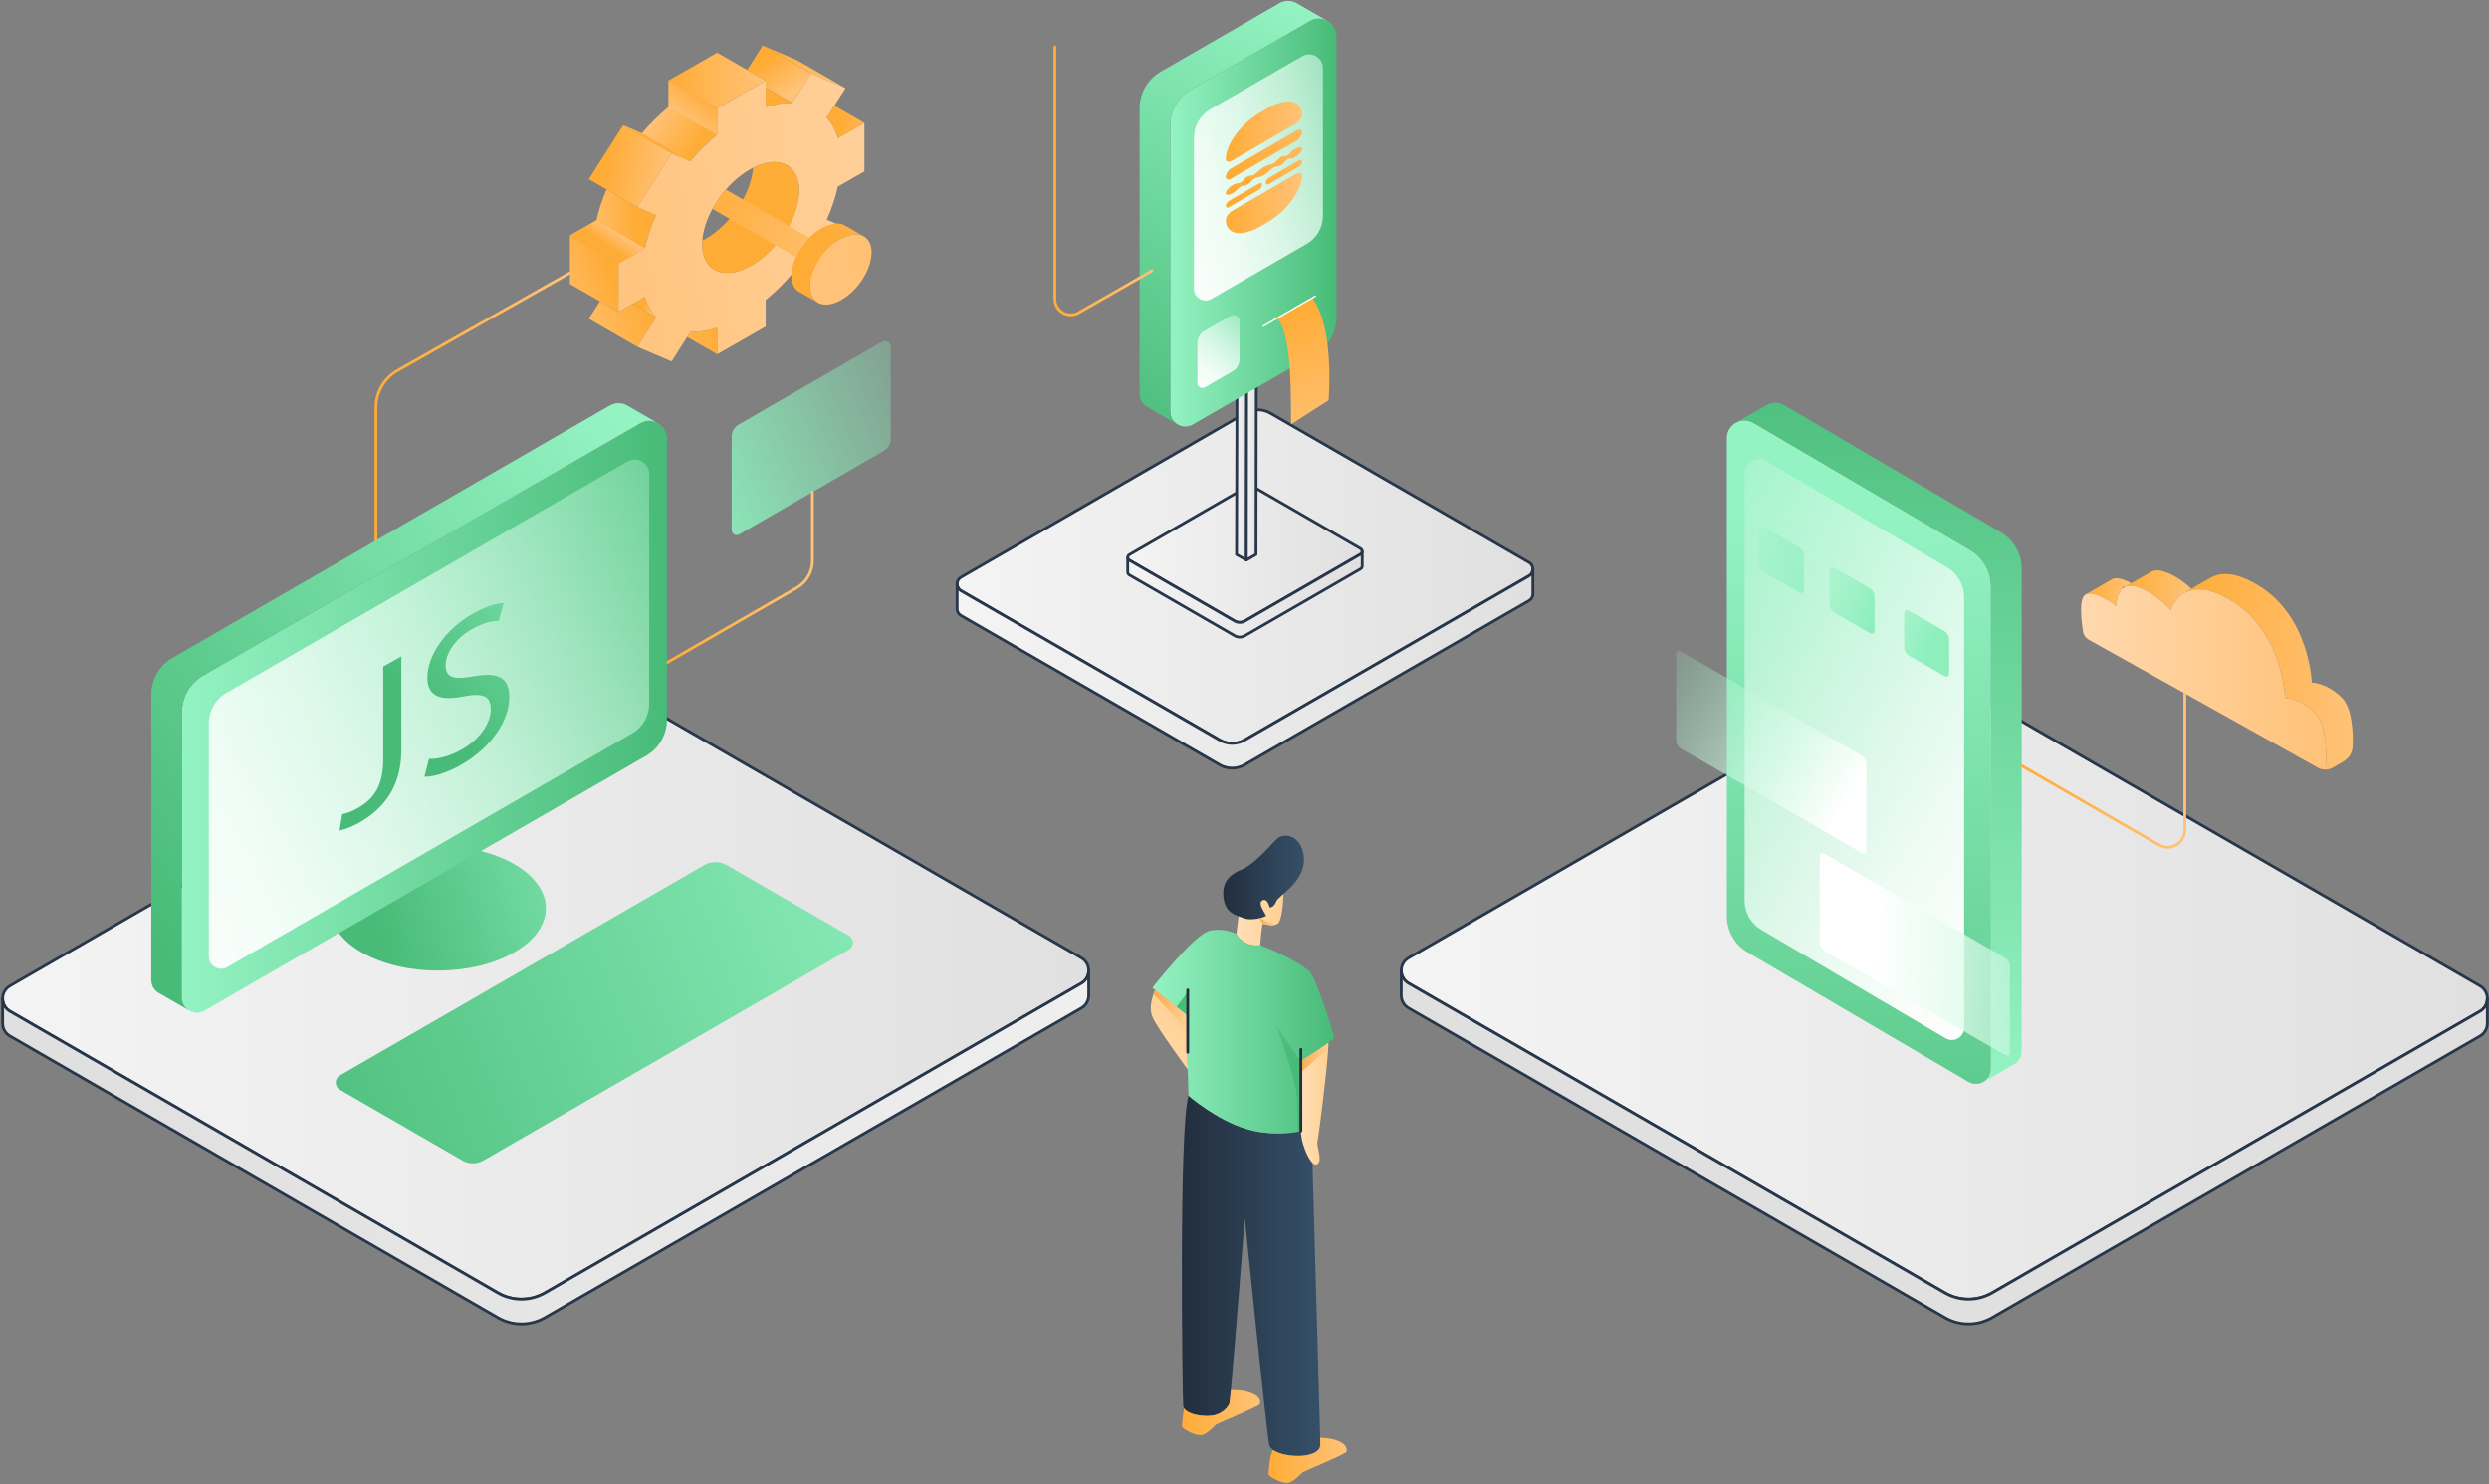
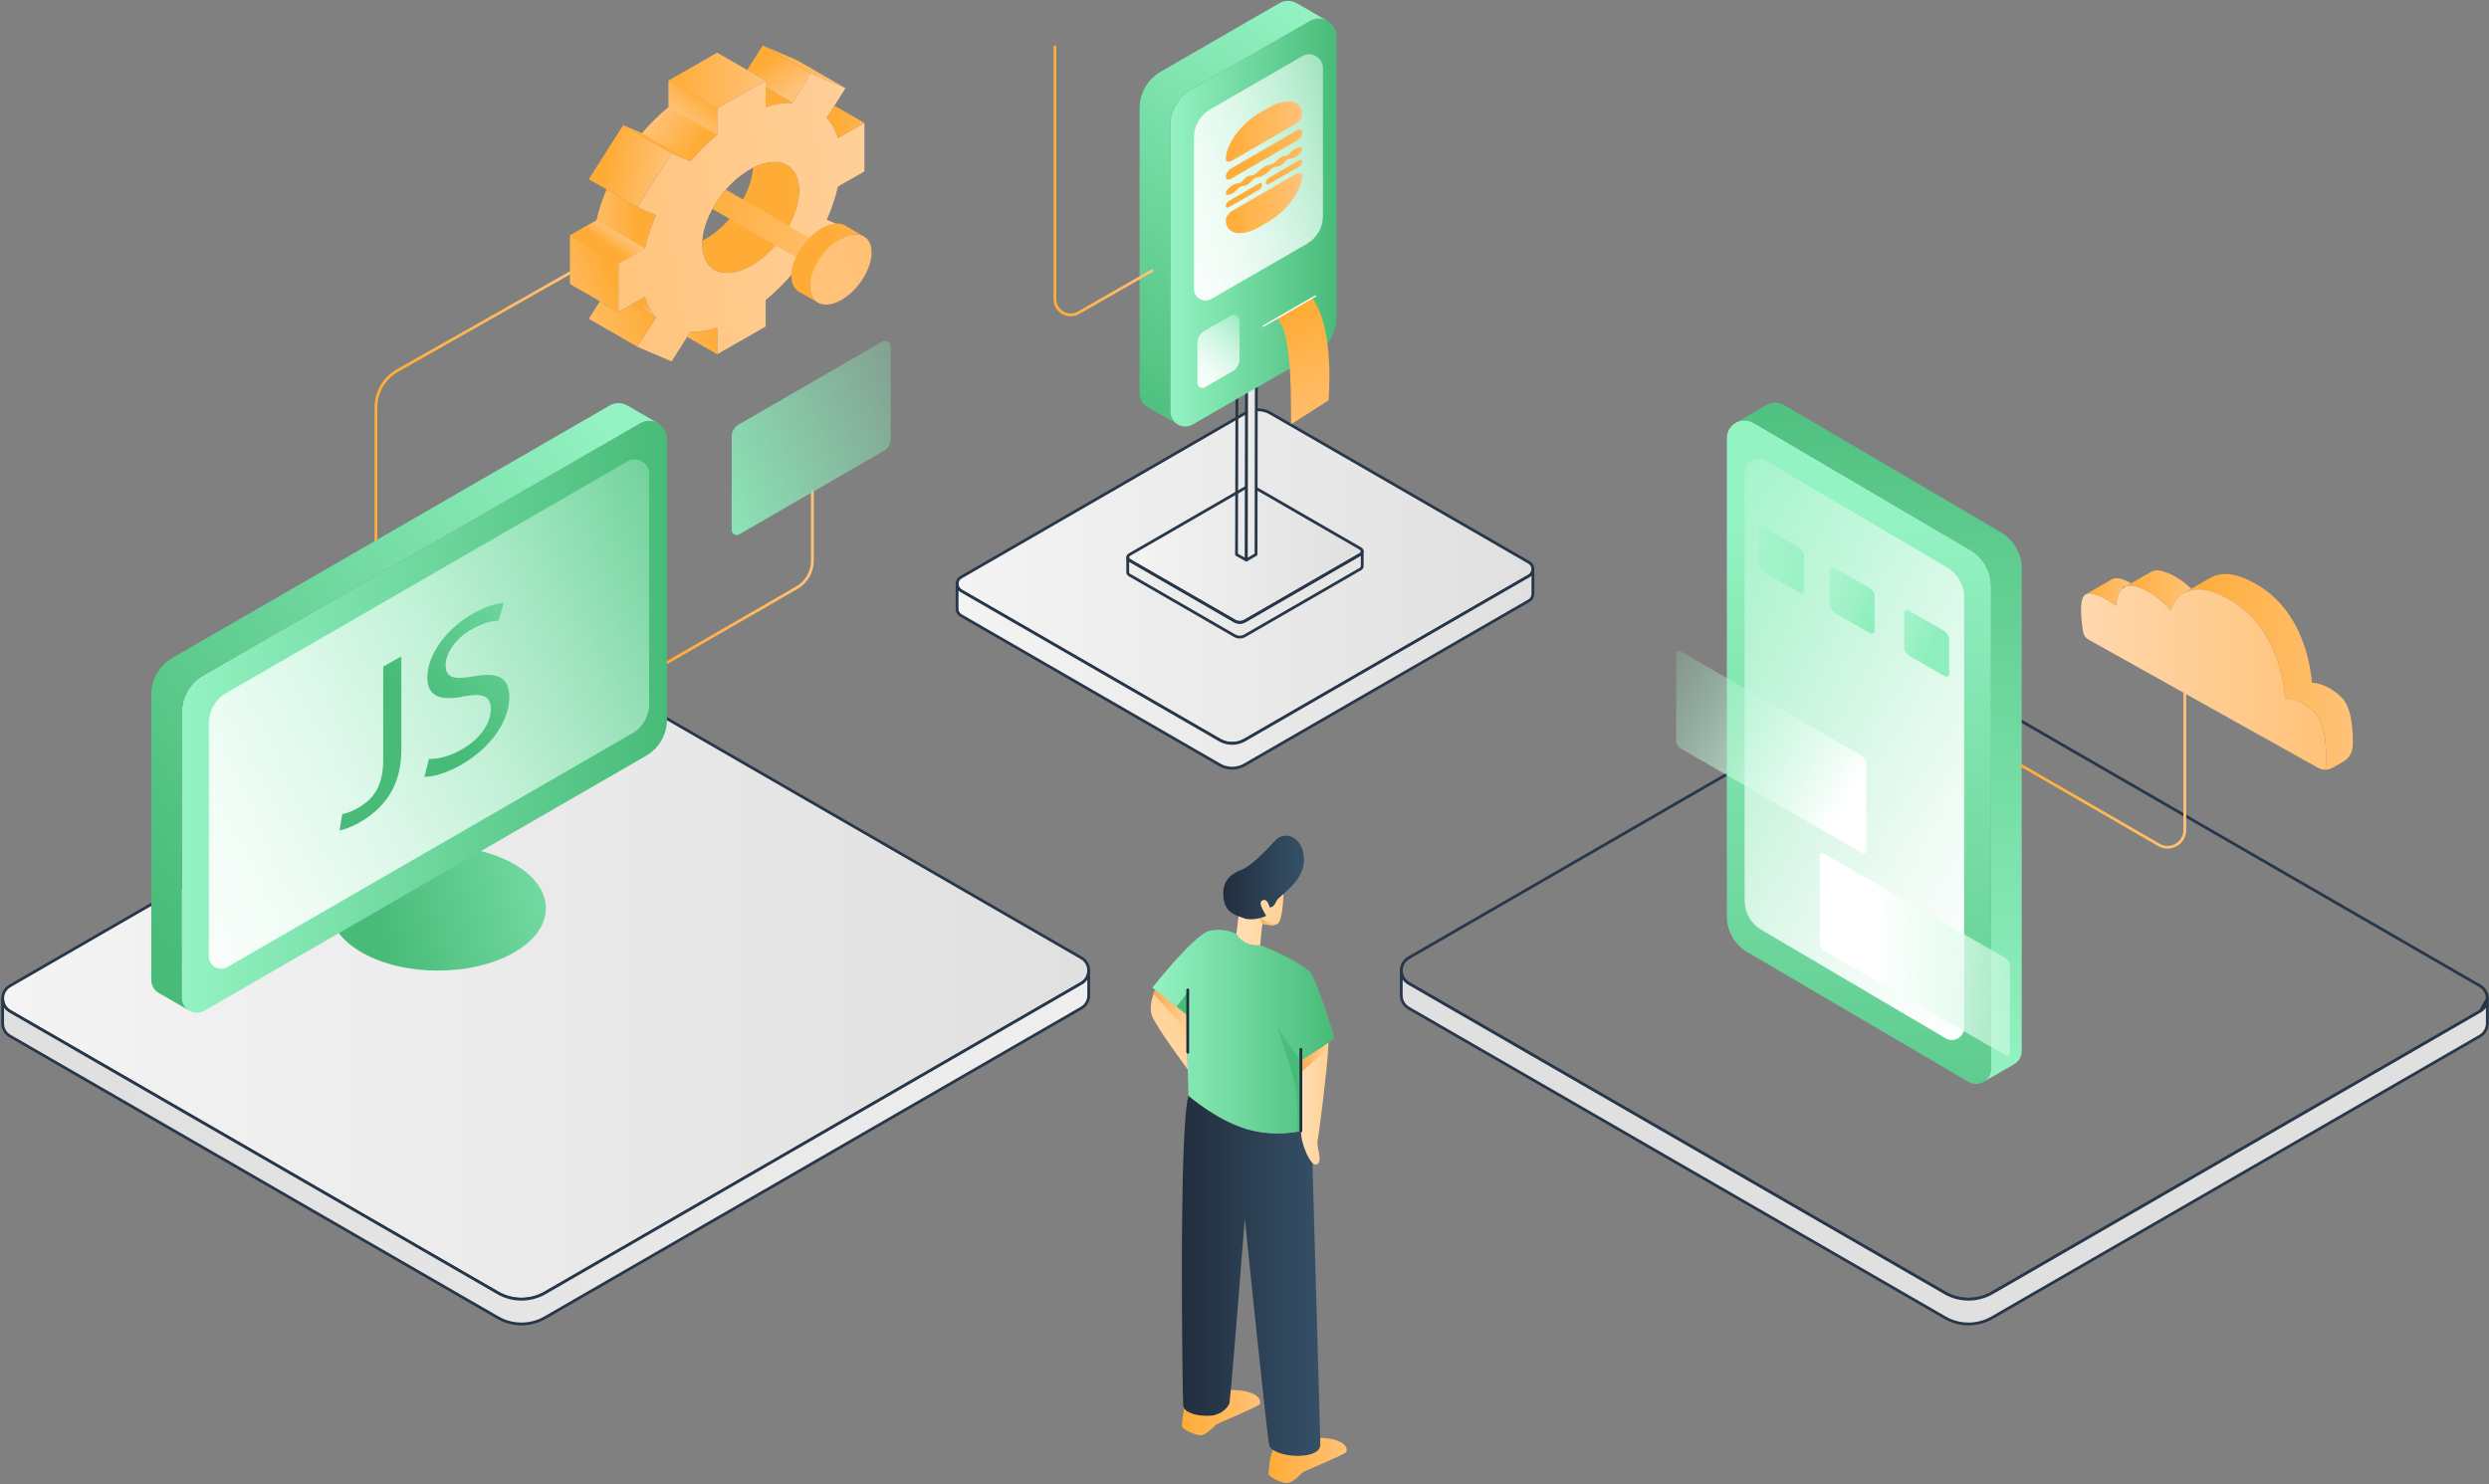
<svg xmlns="http://www.w3.org/2000/svg" width="1779" height="1061" viewBox="0 0 1779 1061" fill="none">
  <rect x="0" y="0" width="1779" height="1061" fill="#808080" stroke="none" />
  <g clip-path="url(#clip0_2250_3716)">
    <path d="M943.7 1032.94C943.7 1042.94 918.84 1042.81 910.08 1036.77C908.49 1035.68 907.43 1034.39 907.14 1032.94C905.25 1023.45 889.7 871.12 889.7 871.12C889.7 871.12 882.55 963.2 879.74 993.82C879.21 999.61 878.83 1003.2 878.69 1003.56C877.78 1005.82 873.72 1011.25 866.03 1012.15C859.3 1012.94 849.1 1011.3 846.38 1006.94C845.98 1006.32 845.75 1005.65 845.69 1004.92C845.23 999.04 842.39 806.28 849.48 783.4C849.48 783.4 869.58 800.91 891.11 807.23C907.27 811.97 921.49 810.24 927.57 809.09C928.52 808.9 929.27 808.74 929.8 808.61C929.6 805.81 929.47 802.41 929.37 798.71L937.43 809.09C937.43 809.09 942.75 994.78 943.59 1027.98C943.66 1030.82 943.7 1032.55 943.7 1032.94Z" fill="url(#paint0_linear_2250_3716)" />
    <path d="M268.699 390.13C268.149 390.13 267.699 389.68 267.699 389.13V291.34C267.699 280.07 273.789 269.62 283.589 264.07L406.859 194.24C407.339 193.97 407.949 194.14 408.219 194.62C408.489 195.1 408.319 195.71 407.839 195.98L284.569 265.81C275.389 271.01 269.689 280.79 269.689 291.34V389.13C269.689 389.68 269.239 390.13 268.689 390.13H268.699Z" fill="url(#paint1_linear_2250_3716)" />
-     <path d="M1777.8 713.95C1777.8 717.49 1776.05 721.03 1772.55 723.05L1423.85 924.37C1413.43 930.39 1400.58 930.39 1390.16 924.37L1006.8 703.04C1003.29 701.01 1001.54 697.47 1001.54 693.94C1001.54 690.41 1003.29 686.86 1006.8 684.84L1355.49 483.52C1365.92 477.5 1378.76 477.5 1389.19 483.52L1772.55 704.85C1776.05 706.87 1777.8 710.41 1777.8 713.95Z" fill="url(#paint2_linear_2250_3716)" />
    <path d="M1407.01 929.87C1401.01 929.87 1395.01 928.33 1389.66 925.23L1006.3 703.9C1002.69 701.81 1000.54 698.09 1000.54 693.93C1000.54 689.77 1002.69 686.04 1006.3 683.96L1354.99 482.64C1365.69 476.46 1378.99 476.46 1389.69 482.64L1773.05 703.97C1776.65 706.05 1778.8 709.77 1778.8 713.94C1778.8 718.11 1776.65 721.83 1773.05 723.91L1424.35 925.23C1419 928.32 1413 929.87 1407.01 929.87ZM1372.34 480.02C1366.69 480.02 1361.03 481.47 1355.99 484.39L1007.3 685.71C1004.32 687.43 1002.54 690.5 1002.54 693.94C1002.54 697.38 1004.32 700.45 1007.3 702.17L1390.66 923.5C1400.74 929.33 1413.27 929.33 1423.35 923.5L1772.05 722.18C1775.02 720.46 1776.8 717.39 1776.8 713.95C1776.8 710.51 1775.02 707.43 1772.05 705.72L1388.69 484.39C1383.65 481.48 1377.99 480.02 1372.34 480.02Z" fill="#273749" />
    <path d="M1777.8 713.95V731.66C1777.8 735.2 1776.05 738.74 1772.55 740.76L1423.85 942.08C1413.43 948.1 1400.58 948.1 1390.16 942.08L1006.8 720.75C1003.29 718.72 1001.54 715.18 1001.54 711.65V693.94C1001.54 697.47 1003.29 701.01 1006.8 703.04L1390.16 924.37C1400.58 930.39 1413.43 930.39 1423.85 924.37L1772.55 723.05C1776.05 721.03 1777.8 717.49 1777.8 713.95Z" fill="url(#paint3_linear_2250_3716)" />
-     <path d="M1407.01 947.58C1401.01 947.58 1395.01 946.04 1389.66 942.94L1006.3 721.61C1002.69 719.52 1000.54 715.8 1000.54 711.64V693.93C1000.54 693.38 1000.99 692.93 1001.54 692.93C1002.09 692.93 1002.54 693.38 1002.54 693.93C1002.54 697.36 1004.32 700.44 1007.3 702.16L1390.66 923.49C1400.74 929.32 1413.27 929.32 1423.35 923.49L1772.05 722.17C1775.02 720.45 1776.8 717.38 1776.8 713.94C1776.8 713.39 1777.25 712.94 1777.8 712.94C1778.35 712.94 1778.8 713.39 1778.8 713.94V731.65C1778.8 735.81 1776.65 739.54 1773.05 741.62L1424.35 942.94C1419 946.03 1413 947.58 1407.01 947.58ZM1002.54 700.44V711.64C1002.54 715.07 1004.32 718.15 1007.3 719.87L1390.66 941.2C1400.74 947.03 1413.27 947.02 1423.35 941.2L1772.05 739.88C1775.02 738.16 1776.8 735.09 1776.8 731.65V720.46C1775.85 721.84 1774.58 723.02 1773.05 723.91L1424.35 925.23C1413.65 931.41 1400.36 931.41 1389.66 925.23L1006.3 703.9C1004.77 703.01 1003.49 701.83 1002.54 700.44Z" fill="#273749" />
+     <path d="M1407.01 947.58C1401.01 947.58 1395.01 946.04 1389.66 942.94L1006.3 721.61C1002.69 719.52 1000.54 715.8 1000.54 711.64V693.93C1000.54 693.38 1000.99 692.93 1001.54 692.93C1002.09 692.93 1002.54 693.38 1002.54 693.93C1002.54 697.36 1004.32 700.44 1007.3 702.16L1390.66 923.49C1400.74 929.32 1413.27 929.32 1423.35 923.49L1772.05 722.17C1776.8 713.39 1777.25 712.94 1777.8 712.94C1778.35 712.94 1778.8 713.39 1778.8 713.94V731.65C1778.8 735.81 1776.65 739.54 1773.05 741.62L1424.35 942.94C1419 946.03 1413 947.58 1407.01 947.58ZM1002.54 700.44V711.64C1002.54 715.07 1004.32 718.15 1007.3 719.87L1390.66 941.2C1400.74 947.03 1413.27 947.02 1423.35 941.2L1772.05 739.88C1775.02 738.16 1776.8 735.09 1776.8 731.65V720.46C1775.85 721.84 1774.58 723.02 1773.05 723.91L1424.35 925.23C1413.65 931.41 1400.36 931.41 1389.66 925.23L1006.3 703.9C1004.77 703.01 1003.49 701.83 1002.54 700.44Z" fill="#273749" />
    <path d="M476.681 474.79C476.331 474.79 476.001 474.61 475.811 474.29C475.531 473.81 475.701 473.2 476.181 472.92L569.001 419.33C575.581 415.53 579.671 408.45 579.671 400.85V351.82C579.671 351.27 580.121 350.82 580.671 350.82C581.221 350.82 581.671 351.27 581.671 351.82V400.85C581.671 409.16 577.201 416.91 570.001 421.07L477.181 474.66C477.021 474.75 476.851 474.79 476.681 474.79Z" fill="url(#paint4_linear_2250_3716)" />
    <path d="M778.151 693.94C778.151 697.47 776.401 701.01 772.891 703.04L389.531 924.37C379.111 930.39 366.261 930.39 355.841 924.37L7.141 723.05C3.641 721.03 1.891 717.49 1.891 713.95C1.891 710.41 3.641 706.87 7.141 704.85L390.501 483.52C400.931 477.5 413.771 477.5 424.201 483.52L772.891 684.84C776.401 686.86 778.151 690.4 778.151 693.94Z" fill="url(#paint5_linear_2250_3716)" />
    <path d="M372.681 929.87C366.681 929.87 360.681 928.33 355.331 925.23L6.641 723.91C3.041 721.83 0.891 718.11 0.891 713.94C0.891 709.77 3.041 706.05 6.641 703.97L390.001 482.64C400.701 476.46 414.001 476.46 424.701 482.64L773.391 683.96C777.001 686.04 779.151 689.76 779.151 693.93C779.151 698.1 777.001 701.81 773.391 703.9L390.031 925.23C384.681 928.32 378.681 929.87 372.691 929.87H372.681ZM407.351 480.02C401.701 480.02 396.041 481.47 391.001 484.39L7.641 705.71C4.671 707.43 2.891 710.5 2.891 713.94C2.891 717.38 4.671 720.46 7.641 722.17L356.341 923.49C366.421 929.32 378.951 929.32 389.031 923.49L772.391 702.16C775.371 700.44 777.151 697.36 777.151 693.93C777.151 690.5 775.371 687.41 772.391 685.7L423.701 484.38C418.661 481.47 413.001 480.01 407.351 480.01V480.02Z" fill="#273749" />
    <path d="M367.579 680.88C397.719 663.48 397.719 635.27 367.579 617.86C337.439 600.46 288.569 600.46 258.429 617.86C228.289 635.26 228.289 663.47 258.429 680.88C288.569 698.28 337.439 698.28 367.579 680.88Z" fill="url(#paint6_linear_2250_3716)" />
    <path d="M476.679 313.56V514.661C476.679 525.241 471.029 535.02 461.869 540.3L146.149 722.591C142.499 724.691 138.389 724.39 135.239 722.48H135.229C132.189 720.65 130.039 717.34 130.039 713.29V509.19C130.039 498.39 135.809 488.4 145.159 483L457.659 302.58C461.699 300.24 466.239 300.42 469.859 302.32L469.899 302.34C473.829 304.41 476.679 308.49 476.679 313.56Z" fill="url(#paint7_linear_2250_3716)" />
    <path d="M636.642 247.97V313.9C636.642 317.37 634.792 320.58 631.782 322.31L528.272 382.08C527.072 382.77 525.732 382.67 524.692 382.04C523.692 381.44 522.992 380.35 522.992 379.03V312.11C522.992 308.57 524.882 305.29 527.952 303.52L630.412 244.37C631.732 243.6 633.222 243.66 634.412 244.28H634.422C635.712 244.97 636.642 246.3 636.642 247.97Z" fill="url(#paint8_linear_2250_3716)" />
    <path d="M463.99 338.89V503.35C463.99 512 459.37 520 451.88 524.32L162.43 691.45C159.44 693.17 156.08 692.92 153.51 691.36C151.02 689.86 149.27 687.16 149.27 683.84V516.92C149.27 508.09 153.99 499.92 161.64 495.5L448.46 329.9C451.76 327.99 455.48 328.13 458.44 329.69L458.47 329.71C461.68 331.4 464.01 334.74 464.01 338.89H463.99Z" fill="url(#paint9_linear_2250_3716)" />
    <path d="M469.861 302.32C466.241 300.42 461.701 300.24 457.661 302.58L145.161 483C135.811 488.4 130.041 498.39 130.041 509.19V713.29C130.041 717.34 132.191 720.65 135.231 722.48L114.001 710.22C110.601 708.49 108.121 704.99 108.121 700.64V496.54C108.121 485.73 113.891 475.75 123.251 470.35L435.751 289.93C440.141 287.4 445.091 287.82 448.841 290.19L448.991 290.28L469.861 302.32Z" fill="url(#paint10_linear_2250_3716)" />
    <path d="M1234.27 313.24V655.19C1234.27 665.77 1239.92 675.55 1249.08 680.83L1406.99 773.51C1410.64 775.61 1414.75 775.31 1417.9 773.4H1417.91C1420.95 771.57 1423.1 768.26 1423.1 764.21V419.26C1423.1 408.46 1417.33 398.47 1407.98 393.07L1253.29 302.26C1249.25 299.92 1244.71 300.1 1241.09 302L1241.05 302.02C1237.12 304.09 1234.27 308.17 1234.27 313.24Z" fill="url(#paint11_linear_2250_3716)" />
    <path d="M1246.96 338.57V643.89C1246.96 652.54 1251.58 660.54 1259.07 664.86L1390.71 742.37C1393.7 744.09 1397.06 743.84 1399.63 742.28C1402.12 740.78 1403.87 738.08 1403.87 734.76V426.99C1403.87 418.16 1399.15 409.99 1391.5 405.57L1262.49 329.59C1259.19 327.68 1255.47 327.82 1252.51 329.38L1252.48 329.4C1249.27 331.09 1246.94 334.43 1246.94 338.58L1246.96 338.57Z" fill="url(#paint12_linear_2250_3716)" />
    <path d="M1241.09 302C1244.71 300.1 1249.25 299.92 1253.29 302.26L1407.98 393.07C1417.33 398.47 1423.1 408.46 1423.1 419.26V764.21C1423.1 768.26 1420.95 771.57 1417.91 773.4L1439.14 761.14C1442.54 759.41 1445.02 755.91 1445.02 751.56V406.61C1445.02 395.8 1439.25 385.82 1429.89 380.42L1275.2 289.61C1270.81 287.08 1265.86 287.5 1262.11 289.87L1261.96 289.96L1241.09 302Z" fill="url(#paint13_linear_2250_3716)" />
    <path d="M273.919 476.591L286.859 469.281V536.341C286.859 562.951 273.779 578.531 256.529 588.281C251.769 590.971 245.969 593.211 242.699 593.721L244.629 582.071C247.309 581.601 251.169 580.311 255.479 577.871C267.079 571.321 273.919 562.251 273.919 542.621V476.601V476.591Z" fill="url(#paint14_linear_2250_3716)" />
    <path d="M306.629 542.55C312.429 542.84 320.899 541.02 329.829 535.98C343.059 528.5 350.799 517.14 350.799 507.03C350.799 497.66 345.449 495.34 331.919 497.78C315.559 501.22 305.449 498.46 305.449 484.34C305.449 468.73 318.389 449.82 337.859 438.81C348.119 433.01 355.549 431.19 360.009 431.2L356.439 443.77C353.169 443.83 346.479 444.64 337.409 449.77C323.729 457.5 318.529 468.62 318.529 475.46C318.529 484.83 324.629 485.99 338.449 483.53C355.399 480.49 364.019 483.8 364.019 498.52C364.019 513.98 352.569 533.84 328.929 547.2C319.269 552.66 308.709 555.8 303.359 555.26L306.629 542.56V542.55Z" fill="url(#paint15_linear_2250_3716)" />
-     <path d="M242.971 779.15L330.581 829.73C335.191 832.39 340.861 832.39 345.471 829.73L606.841 678.83C610.621 676.65 610.621 671.2 606.841 669.02L519.391 618.53C514.411 615.66 508.281 615.66 503.311 618.53L242.981 768.83C239.011 771.12 239.011 776.86 242.981 779.15H242.971Z" fill="url(#paint16_linear_2250_3716)" />
    <path d="M468.91 226.84L457.06 220L452.23 217.21L460.97 212.22C461.48 213.99 462.09 215.66 462.79 217.25C464.38 220.94 466.44 224.14 468.91 226.84Z" fill="url(#paint17_linear_2250_3716)" />
    <path d="M468.912 153.85C465.382 161.76 462.682 169.74 460.982 177.54L442.012 188.38L407.352 168.37L426.322 157.53C427.912 150.25 430.362 142.81 433.552 135.43L455.502 148.1L468.912 153.85Z" fill="url(#paint18_linear_2250_3716)" />
    <path d="M512.592 77.47V96.43C505.752 102.05 499.312 108.43 493.422 115.33L480.012 109.58L445.352 89.57L458.762 95.32C464.652 88.421 471.092 82.04 477.932 76.42V57.46L512.592 77.47Z" fill="url(#paint19_linear_2250_3716)" />
    <path d="M579.82 52.53L566.41 73.61L560.72 70.32L547.25 62.54V57.66L534.02 50.02L545.16 32.52L567.97 45.69L579.82 52.53Z" fill="url(#paint20_linear_2250_3716)" />
    <path d="M566.41 73.61C565.09 73.57 563.75 73.59 562.38 73.67C557.63 73.94 552.56 74.91 547.25 76.62V62.54L560.72 70.32L566.41 73.61Z" fill="url(#paint21_linear_2250_3716)" />
    <path d="M604.33 63.03L579.82 52.53L567.97 45.69L545.16 32.52L569.67 43.02L604.33 63.03Z" fill="url(#paint22_linear_2250_3716)" />
    <path d="M617.832 122.55V87.88L598.862 98.73C597.152 92.87 594.452 87.98 590.912 84.12L596.392 75.51L604.332 63.03L579.822 52.53L566.412 73.61C565.092 73.57 563.752 73.59 562.382 73.67C557.632 73.94 552.562 74.91 547.252 76.62V57.66L543.002 60.09L512.592 77.47V96.43C505.752 102.05 499.312 108.43 493.422 115.33L480.012 109.58L455.502 148.1L468.912 153.85C465.382 161.76 462.682 169.74 460.982 177.54L442.012 188.38V223.05L452.232 217.21L460.972 212.22C461.482 213.99 462.092 215.66 462.792 217.25C464.382 220.94 466.442 224.14 468.912 226.84L455.502 247.91L480.012 258.41L491.152 240.9L493.432 237.32C499.322 237.5 505.762 236.51 512.592 234.32V253.28L547.252 233.47V214.51C554.082 208.89 560.522 202.51 566.402 195.61L579.822 201.36L604.332 162.84L590.912 157.09C594.452 149.19 597.152 141.2 598.862 133.4L617.832 122.55ZM536.532 190.13C517.392 200.75 501.872 193.84 501.872 174.7C501.872 173.84 501.902 172.96 501.962 172.08C503.282 153.4 518.252 130.94 536.532 120.81C537.112 120.49 537.692 120.18 538.272 119.9C556.612 110.62 571.202 117.68 571.202 136.24C571.202 154.8 555.682 179.52 536.532 190.13Z" fill="url(#paint23_linear_2250_3716)" />
    <path d="M617.83 87.88L598.86 98.73C597.15 92.87 594.45 87.98 590.91 84.12L596.39 75.51L617.83 87.88Z" fill="url(#paint24_linear_2250_3716)" />
    <path d="M512.592 234.32V253.28L491.152 240.9L493.432 237.32C499.322 237.5 505.762 236.51 512.592 234.32Z" fill="url(#paint25_linear_2250_3716)" />
    <path d="M468.91 226.84L455.5 247.91L420.84 227.9L428.79 215.42L442.01 223.05L452.23 217.21L457.06 220L468.91 226.84Z" fill="url(#paint26_linear_2250_3716)" />
    <path d="M442.012 188.38V223.05L428.792 215.42L407.352 203.04V168.37L442.012 188.38Z" fill="url(#paint27_linear_2250_3716)" />
    <path d="M460.982 177.54L442.012 188.38L407.352 168.37L426.322 157.53L460.982 177.54Z" fill="url(#paint28_linear_2250_3716)" />
    <path d="M480.01 109.58L455.5 148.1L433.55 135.43L420.84 128.09L445.35 89.57L480.01 109.58Z" fill="url(#paint29_linear_2250_3716)" />
    <path d="M493.422 115.33L480.012 109.58L445.352 89.57L458.762 95.32L493.422 115.33Z" fill="url(#paint30_linear_2250_3716)" />
    <path d="M512.59 77.47V96.43L477.93 76.42V57.46L512.59 77.47Z" fill="url(#paint31_linear_2250_3716)" />
    <path d="M547.25 57.66L543 60.09L512.59 77.47L477.93 57.46L512.59 37.65L534.02 50.02L547.25 57.66Z" fill="url(#paint32_linear_2250_3716)" />
    <path d="M571.201 136.24C571.201 155.39 555.681 179.52 536.531 190.13C517.391 200.75 501.871 193.84 501.871 174.7C501.871 173.84 501.901 172.96 501.961 172.08C502.531 171.8 503.111 171.49 503.691 171.17C521.981 161.03 536.951 138.58 538.271 119.9C556.611 110.62 571.201 117.68 571.201 136.24Z" fill="url(#paint33_linear_2250_3716)" />
    <path d="M622.962 180.49C622.962 192.63 613.122 207.93 600.982 214.65C593.852 218.61 587.512 218.73 583.502 215.69C580.682 213.55 579.012 209.87 579.012 204.87C579.012 204.33 579.032 203.77 579.062 203.21C579.902 191.37 589.392 177.13 600.982 170.71C601.352 170.5 601.722 170.31 602.082 170.13C607.932 167.17 613.182 166.83 616.952 168.73H616.962C620.682 170.61 622.962 174.65 622.962 180.49Z" fill="url(#paint34_linear_2250_3716)" />
    <path d="M616.949 168.73C613.179 166.83 607.929 167.17 602.079 170.13C601.719 170.31 601.349 170.5 600.979 170.71C589.389 177.13 579.899 191.37 579.059 203.21C579.029 203.77 579.009 204.33 579.009 204.87C579.009 209.87 580.679 213.55 583.499 215.69L571.209 208.68H571.199C567.719 206.72 565.609 202.76 565.609 197.14C565.609 196.59 565.629 196.03 565.669 195.47C566.499 183.63 575.989 169.39 587.579 162.97C587.949 162.77 588.319 162.57 588.679 162.39C594.689 159.35 600.059 159.08 603.849 161.15L604.429 161.49L616.949 168.73Z" fill="url(#paint35_linear_2250_3716)" />
    <path d="M578.47 170C574.48 174.02 571.14 178.85 568.86 183.81L554.29 175.4L509.18 149.35C511.82 144.5 515.07 139.8 518.78 135.54L563.9 161.59L578.47 170Z" fill="url(#paint36_linear_2250_3716)" />
    <path d="M1095.63 406.931C1095.63 408.801 1094.7 410.681 1092.84 411.761L889.59 529.101C884.06 532.291 877.25 532.291 871.73 529.101L686.85 422.371C684.99 421.291 684.07 419.421 684.07 417.541C684.07 415.661 684.99 413.791 686.85 412.721L890.1 295.371C895.63 292.181 902.44 292.181 907.97 295.371L1092.84 402.111C1094.7 403.181 1095.63 405.051 1095.63 406.931Z" fill="url(#paint37_linear_2250_3716)" />
    <path d="M880.66 532.48C877.4 532.48 874.14 531.64 871.23 529.96L686.35 423.23C684.3 422.04 683.07 419.91 683.07 417.53C683.07 415.15 684.3 413.03 686.35 411.84L889.6 294.49C895.42 291.13 902.65 291.13 908.47 294.49L1093.34 401.23C1095.4 402.41 1096.63 404.54 1096.63 406.92C1096.63 409.3 1095.4 411.42 1093.34 412.61L890.09 529.95C887.18 531.63 883.92 532.471 880.66 532.471V532.48ZM899.04 293.98C896.12 293.98 893.21 294.73 890.6 296.23L687.35 413.58C685.92 414.4 685.07 415.88 685.07 417.53C685.07 419.18 685.92 420.67 687.35 421.49L872.23 528.221C877.43 531.221 883.89 531.221 889.09 528.221L1092.34 410.88C1093.77 410.05 1094.63 408.57 1094.63 406.92C1094.63 405.27 1093.77 403.79 1092.34 402.97L907.47 296.23C904.87 294.73 901.95 293.98 899.04 293.98Z" fill="#273749" />
    <path d="M973.653 394.26C973.653 395.02 973.273 395.78 972.523 396.22L889.743 444.01C887.493 445.31 884.723 445.31 882.473 444.01L807.183 400.54C806.423 400.11 806.043 399.34 806.043 398.58C806.043 397.82 806.423 397.05 807.183 396.61L889.953 348.82C892.203 347.52 894.983 347.52 897.233 348.82L972.523 392.29C973.273 392.73 973.653 393.49 973.653 394.26Z" fill="url(#paint38_linear_2250_3716)" />
    <path d="M886.101 445.98C884.671 445.98 883.241 445.61 881.961 444.87L806.671 401.4C805.651 400.82 805.031 399.76 805.031 398.57C805.031 397.38 805.641 396.33 806.671 395.73L889.441 347.94C891.991 346.46 895.171 346.47 897.721 347.94L973.011 391.41C974.031 392.01 974.641 393.07 974.641 394.25C974.641 395.43 974.031 396.48 973.021 397.07L890.231 444.86C888.961 445.6 887.521 445.96 886.101 445.96V445.98ZM893.591 348.84C892.501 348.84 891.421 349.12 890.451 349.68L807.681 397.47C807.271 397.7 807.041 398.11 807.041 398.57C807.041 399.03 807.281 399.44 807.671 399.66L882.971 443.13C884.901 444.25 887.311 444.25 889.241 443.13L972.021 395.34C972.411 395.11 972.651 394.7 972.651 394.25C972.651 393.8 972.421 393.38 972.011 393.14L896.731 349.67C895.761 349.11 894.681 348.83 893.591 348.83V348.84Z" fill="#273749" />
-     <path d="M890.831 400.421L883.801 396.471L884.091 278.941L891.041 275.041L890.831 400.421Z" fill="url(#paint39_linear_2250_3716)" />
    <path d="M890.831 401.42C890.661 401.42 890.491 401.38 890.341 401.29L883.311 397.35C882.991 397.17 882.801 396.84 882.801 396.48L883.091 278.95C883.091 278.59 883.291 278.26 883.601 278.08L890.551 274.18C890.861 274.01 891.241 274.01 891.551 274.19C891.861 274.37 892.041 274.7 892.041 275.05L891.841 400.42C891.841 400.77 891.651 401.1 891.341 401.28C891.181 401.37 891.011 401.42 890.841 401.42H890.831ZM884.801 395.89L889.841 398.71L890.041 276.75L885.091 279.52L884.801 395.88V395.89Z" fill="#273749" />
    <path d="M890.832 400.421L897.762 396.411L897.972 271.041L891.042 275.041L890.832 400.421Z" fill="url(#paint40_linear_2250_3716)" />
    <path d="M890.832 401.42C890.662 401.42 890.482 401.38 890.332 401.29C890.022 401.11 889.832 400.78 889.832 400.42L890.032 275.05C890.032 274.69 890.222 274.36 890.532 274.19L897.462 270.19C897.772 270.01 898.152 270.01 898.462 270.19C898.772 270.37 898.962 270.7 898.962 271.06L898.762 396.43C898.762 396.79 898.572 397.12 898.262 397.29L891.332 401.29C891.182 401.38 891.002 401.42 890.832 401.42ZM892.032 275.62L891.832 398.68L896.762 395.83L896.962 272.77L892.032 275.62Z" fill="#273749" />
    <path d="M1285.75 391.28L1260.82 376.92C1258.82 375.77 1257.21 376.46 1257.21 378.45V403.38C1257.21 405.38 1258.83 407.93 1260.82 409.08L1285.75 423.44C1287.75 424.59 1289.36 423.9 1289.36 421.91V396.98C1289.36 394.98 1287.74 392.43 1285.75 391.28Z" fill="url(#paint41_linear_2250_3716)" />
    <path d="M1330.35 540.1L1201.63 465.95C1199.63 464.8 1198.02 465.49 1198.02 467.48V529.69C1198.02 531.69 1199.64 534.24 1201.63 535.39L1330.35 609.54C1332.35 610.69 1333.96 610 1333.96 608.01V545.8C1333.96 543.8 1332.34 541.25 1330.35 540.1Z" fill="url(#paint42_linear_2250_3716)" />
    <path d="M1433.01 684.75L1304.29 610.6C1302.29 609.45 1300.68 610.14 1300.68 612.13V674.34C1300.68 676.34 1302.3 678.89 1304.29 680.04L1433.01 754.19C1435.01 755.34 1436.62 754.65 1436.62 752.66V690.45C1436.62 688.45 1435 685.9 1433.01 684.75Z" fill="url(#paint43_linear_2250_3716)" />
    <path d="M1336.24 420.36L1311.31 406C1309.31 404.85 1307.7 405.54 1307.7 407.53V432.46C1307.7 434.46 1309.32 437.01 1311.31 438.16L1336.24 452.52C1338.24 453.67 1339.85 452.98 1339.85 450.99V426.06C1339.85 424.06 1338.23 421.51 1336.24 420.36Z" fill="url(#paint44_linear_2250_3716)" />
    <path d="M1389.55 451.06L1364.62 436.7C1362.62 435.55 1361.01 436.24 1361.01 438.23V463.16C1361.01 465.16 1362.63 467.71 1364.62 468.86L1389.55 483.22C1391.55 484.37 1393.16 483.68 1393.16 481.69V456.76C1393.16 454.76 1391.54 452.21 1389.55 451.06Z" fill="url(#paint45_linear_2250_3716)" />
    <path d="M1523.35 416.97C1521.18 418.24 1519.4 419.28 1518.6 419.76C1518.49 419.82 1518.4 419.88 1518.29 419.94C1518.23 419.97 1518.18 420 1518.13 420.04C1517.95 420.15 1517.79 420.26 1517.62 420.39C1517.29 420.63 1516.99 420.9 1516.7 421.19C1516.55 421.33 1516.41 421.48 1516.29 421.63C1516.16 421.78 1516.02 421.94 1515.9 422.1C1515.9 422.1 1515.9 422.11 1515.88 422.12C1515.77 422.27 1515.65 422.43 1515.54 422.59C1515.32 422.9 1515.12 423.22 1514.93 423.55C1514.9 423.6 1514.87 423.66 1514.84 423.72C1514.76 423.87 1514.68 424.01 1514.61 424.15C1514.51 424.33 1514.43 424.51 1514.36 424.69C1514.28 424.85 1514.21 425 1514.15 425.16C1514.07 425.36 1513.98 425.57 1513.91 425.79C1513.84 425.97 1513.78 426.16 1513.71 426.34C1513.45 427.13 1513.24 427.91 1513.09 428.66C1513.06 428.77 1513.05 428.87 1513.03 428.98C1513.01 429.08 1512.99 429.18 1512.97 429.29C1512.95 429.39 1512.94 429.49 1512.92 429.6C1512.89 429.8 1512.86 430 1512.82 430.19C1512.79 430.35 1512.78 430.51 1512.76 430.66C1512.73 430.82 1512.72 430.97 1512.7 431.12C1512.69 431.25 1512.67 431.37 1512.66 431.48C1512.66 431.56 1512.65 431.63 1512.64 431.7C1512.64 431.7 1512.64 431.7 1512.64 431.71C1512.63 431.82 1512.61 431.93 1512.61 432.04C1512.55 432.8 1512.55 433.26 1512.55 433.26C1512.55 433.26 1497.27 421.63 1490.8 424.96L1509.5 414.16C1512.73 412.13 1518.51 414.36 1523.35 416.99V416.97Z" fill="url(#paint46_linear_2250_3716)" />
    <path d="M1518.07 420.71L1517.33 419.91L1517.99 419.53C1517.99 419.53 1518.03 419.51 1518.05 419.5L1518.28 419.891L1518.5 419.69L1518.28 419.9L1518.55 420.37L1518.5 420.4C1518.5 420.4 1518.46 420.43 1518.43 420.44L1518.07 420.71Z" fill="#231F20" />
    <path d="M1566.32 420.93C1563.87 422.38 1561.98 423.51 1561.48 423.8C1561.45 423.82 1561.43 423.83 1561.4 423.84C1561.38 423.84 1561.37 423.86 1561.36 423.87C1553.76 428.13 1551.53 436.34 1551.53 436.34C1551.53 436.34 1551.53 436.33 1551.5 436.31C1551.49 436.3 1551.47 436.27 1551.45 436.25C1551.38 436.17 1551.28 436.05 1551.13 435.89C1551.07 435.82 1551 435.75 1550.93 435.67C1549.61 434.19 1546.16 430.54 1541.36 426.96C1541.08 426.74 1540.79 426.53 1540.5 426.33C1540.21 426.11 1539.91 425.9 1539.61 425.7C1539.25 425.45 1538.88 425.2 1538.49 424.95C1537.94 424.58 1537.37 424.22 1536.79 423.87C1536.2 423.51 1535.59 423.16 1534.97 422.82C1533.89 422.23 1532.77 421.67 1531.62 421.16C1530.42 420.62 1529.19 420.15 1527.92 419.73C1527.49 419.58 1527.05 419.46 1526.61 419.33C1524.77 418.81 1523.17 418.67 1521.79 418.81C1521.68 418.81 1521.56 418.84 1521.45 418.85C1521.42 418.85 1521.39 418.85 1521.36 418.86C1521.23 418.87 1521.11 418.89 1520.99 418.92C1520.95 418.92 1520.9 418.93 1520.86 418.95C1520.74 418.97 1520.62 419 1520.5 419.03C1520.35 419.07 1520.2 419.11 1520.06 419.16C1519.94 419.19 1519.82 419.23 1519.72 419.27C1519.61 419.3 1519.51 419.34 1519.41 419.38C1519.12 419.49 1518.84 419.62 1518.58 419.77C1519.38 419.3 1521.16 418.25 1523.33 416.98C1527.98 414.26 1534.45 410.52 1537.05 409.12C1537.05 409.12 1537.05 409.12 1537.06 409.12C1539.09 407.79 1541.86 407.27 1545.65 408.34C1554.39 410.81 1561.88 416.78 1566.31 420.95L1566.32 420.93Z" fill="url(#paint47_linear_2250_3716)" />
    <path d="M1681.58 533.36C1681.43 537.97 1678.92 542.17 1674.92 544.48L1667.42 548.81C1665.81 549.75 1664.01 550.23 1662.21 550.26C1662.76 543.62 1664.1 518.74 1654.54 509.53C1643.45 498.84 1633.29 499.03 1633.29 499.03C1633.29 499.03 1631.7 451.97 1595.51 429.79C1594.6 429.24 1593.72 428.71 1592.86 428.23C1592.53 428.03 1592.2 427.85 1591.86 427.67C1589.32 426.28 1586.95 425.16 1584.71 424.26C1584.47 424.16 1584.23 424.07 1583.99 423.98C1583.74 423.88 1583.49 423.78 1583.25 423.7C1583.03 423.62 1582.81 423.54 1582.6 423.48C1582.55 423.46 1582.5 423.44 1582.46 423.43C1582.24 423.35 1582.01 423.28 1581.8 423.21C1581.33 423.05 1580.86 422.91 1580.4 422.78C1579.75 422.58 1579.1 422.41 1578.47 422.27C1578.41 422.25 1578.35 422.23 1578.28 422.23C1576.11 421.73 1574.1 421.47 1572.26 421.41C1570.42 421.36 1568.75 421.49 1567.2 421.79C1565.08 422.19 1563.21 422.9 1561.6 423.76C1561.69 423.71 1561.81 423.63 1561.94 423.56C1562.16 423.43 1562.44 423.26 1562.77 423.06C1563.65 422.54 1564.89 421.8 1566.33 420.94C1571.36 417.96 1578.76 413.65 1581.22 412.47C1587.89 409.15 1598.39 408.9 1614.55 418.81C1650.74 440.98 1652.33 488.05 1652.33 488.05C1652.33 488.05 1662.49 487.86 1673.58 498.54C1681.23 505.92 1681.9 523.3 1681.59 533.37L1681.58 533.36Z" fill="url(#paint48_linear_2250_3716)" />
    <path d="M1662.21 550.26C1660.29 550.3 1658.36 549.85 1656.64 548.88L1492.81 457.32C1490.72 456.15 1489.28 454.08 1488.89 451.72C1487.68 444.27 1485.69 428.15 1490.46 425.15L1490.8 424.95C1497.26 421.62 1512.55 433.25 1512.55 433.25C1512.55 433.25 1512.55 432.79 1512.6 432.03C1512.6 431.92 1512.63 431.81 1512.64 431.7C1512.64 431.62 1512.64 431.55 1512.66 431.48C1512.68 431.36 1512.69 431.24 1512.7 431.11C1512.73 430.97 1512.74 430.81 1512.76 430.65C1512.78 430.5 1512.8 430.34 1512.82 430.17C1512.85 429.98 1512.88 429.78 1512.92 429.59C1512.94 429.49 1512.95 429.38 1512.96 429.29C1512.99 429.18 1513 429.08 1513.02 428.99C1513.04 428.88 1513.06 428.77 1513.08 428.67C1513.24 427.93 1513.45 427.15 1513.71 426.35C1513.77 426.17 1513.84 425.98 1513.91 425.8C1513.99 425.58 1514.07 425.37 1514.15 425.16C1514.22 425 1514.28 424.85 1514.37 424.69C1514.44 424.5 1514.53 424.32 1514.62 424.14C1514.7 424 1514.76 423.84 1514.85 423.71C1514.88 423.65 1514.91 423.58 1514.94 423.54C1515.13 423.21 1515.33 422.89 1515.54 422.58C1515.65 422.43 1515.76 422.27 1515.88 422.11C1515.88 422.11 1515.89 422.104 1515.9 422.09C1516.03 421.93 1516.15 421.78 1516.29 421.62C1516.42 421.48 1516.57 421.32 1516.71 421.18C1517 420.89 1517.3 420.62 1517.62 420.38C1517.78 420.26 1517.96 420.14 1518.13 420.03C1518.17 419.99 1518.23 419.96 1518.29 419.93C1518.39 419.87 1518.49 419.8 1518.59 419.75C1518.85 419.6 1519.13 419.47 1519.41 419.36C1519.51 419.32 1519.62 419.28 1519.72 419.25C1519.83 419.21 1519.94 419.16 1520.06 419.13C1520.2 419.08 1520.35 419.04 1520.5 419C1520.62 418.96 1520.74 418.94 1520.86 418.92C1520.9 418.92 1520.94 418.9 1520.99 418.89C1521.12 418.86 1521.23 418.85 1521.37 418.84C1521.39 418.82 1521.42 418.82 1521.46 418.82C1521.57 418.8 1521.68 418.79 1521.79 418.78C1523.18 418.65 1524.78 418.78 1526.61 419.31C1527.05 419.44 1527.49 419.56 1527.92 419.71C1529.18 420.12 1530.42 420.6 1531.61 421.14C1532.76 421.65 1533.88 422.21 1534.95 422.8C1535.57 423.14 1536.18 423.49 1536.77 423.86C1537.35 424.21 1537.92 424.57 1538.47 424.94C1538.85 425.18 1539.22 425.43 1539.58 425.69C1539.88 425.89 1540.18 426.1 1540.48 426.32C1540.77 426.53 1541.05 426.73 1541.34 426.95C1546.15 430.54 1549.59 434.19 1550.91 435.66C1550.98 435.74 1551.05 435.81 1551.11 435.88C1551.26 436.05 1551.36 436.17 1551.43 436.25C1551.45 436.27 1551.47 436.29 1551.48 436.31C1551.5 436.33 1551.51 436.34 1551.51 436.34C1551.51 436.34 1553.73 428.14 1561.34 423.88C1561.34 423.88 1561.37 423.86 1561.38 423.85C1561.41 423.83 1561.42 423.82 1561.45 423.81C1561.49 423.79 1561.52 423.77 1561.56 423.75C1563.17 422.89 1565.04 422.18 1567.16 421.78C1568.7 421.48 1570.38 421.35 1572.22 421.4C1574.07 421.46 1576.08 421.72 1578.24 422.22C1578.31 422.22 1578.37 422.25 1578.43 422.26C1579.06 422.4 1579.7 422.57 1580.36 422.77C1580.82 422.9 1581.29 423.05 1581.76 423.2C1581.98 423.27 1582.2 423.34 1582.42 423.42C1582.46 423.42 1582.51 423.46 1582.56 423.47C1582.77 423.53 1582.98 423.61 1583.21 423.69C1583.45 423.77 1583.7 423.87 1583.95 423.97C1584.18 424.06 1584.43 424.15 1584.67 424.25C1586.91 425.15 1589.29 426.27 1591.82 427.66C1592.15 427.84 1592.48 428.02 1592.82 428.22C1593.68 428.7 1594.57 429.23 1595.47 429.78C1631.66 451.96 1633.25 499.02 1633.25 499.02C1633.25 499.02 1643.41 498.83 1654.5 509.52C1664.07 518.73 1662.72 543.61 1662.17 550.25L1662.21 550.26Z" fill="url(#paint49_linear_2250_3716)" />
    <path d="M778.151 693.94V711.65C778.151 715.18 776.401 718.72 772.891 720.75L389.531 942.08C379.111 948.1 366.261 948.1 355.841 942.08L7.141 740.76C3.641 738.74 1.891 735.2 1.891 731.66V713.95C1.891 717.49 3.641 721.03 7.141 723.05L355.841 924.37C366.261 930.39 379.111 930.39 389.531 924.37L772.891 703.04C776.401 701.01 778.151 697.47 778.151 693.94Z" fill="url(#paint50_linear_2250_3716)" />
    <path d="M372.681 947.58C366.681 947.58 360.681 946.04 355.331 942.94L6.641 741.62C3.041 739.54 0.891 735.82 0.891 731.65V713.94C0.891 713.39 1.341 712.94 1.891 712.94C2.441 712.94 2.891 713.39 2.891 713.94C2.891 717.38 4.671 720.46 7.641 722.17L356.341 923.49C366.421 929.32 378.951 929.32 389.031 923.49L772.391 702.16C775.371 700.44 777.151 697.36 777.151 693.93C777.151 693.38 777.601 692.93 778.151 692.93C778.701 692.93 779.151 693.38 779.151 693.93V711.64C779.151 715.79 777.001 719.52 773.391 721.61L390.031 942.94C384.681 946.03 378.681 947.58 372.691 947.58H372.681ZM2.891 720.46V731.65C2.891 735.09 4.671 738.17 7.641 739.88L356.341 941.2C366.421 947.03 378.951 947.02 389.031 941.2L772.391 719.87C775.371 718.15 777.151 715.07 777.151 711.64V700.44C776.201 701.83 774.921 703.01 773.391 703.9L390.031 925.23C379.331 931.41 366.041 931.41 355.341 925.23L6.641 723.91C5.111 723.03 3.841 721.85 2.891 720.46Z" fill="#273749" />
    <path d="M1095.63 406.93V424.65C1095.63 426.52 1094.7 428.4 1092.84 429.47L889.59 546.82C884.06 550.01 877.25 550.01 871.73 546.82L686.85 440.08C684.99 439.01 684.07 437.13 684.07 435.26V417.54C684.07 419.42 684.99 421.29 686.85 422.37L871.73 529.1C877.25 532.29 884.06 532.29 889.59 529.1L1092.84 411.76C1094.7 410.68 1095.63 408.8 1095.63 406.93Z" fill="url(#paint51_linear_2250_3716)" />
    <path d="M880.66 550.2C877.4 550.2 874.14 549.36 871.23 547.68L686.35 440.94C684.3 439.76 683.07 437.63 683.07 435.25V417.53C683.07 416.98 683.52 416.53 684.07 416.53C684.62 416.53 685.07 416.98 685.07 417.53C685.07 419.18 685.92 420.67 687.35 421.49L872.23 528.22C877.43 531.22 883.89 531.22 889.09 528.22L1092.34 410.88C1093.77 410.05 1094.63 408.57 1094.63 406.92C1094.63 406.37 1095.08 405.92 1095.63 405.92C1096.18 405.92 1096.63 406.37 1096.63 406.92V424.64C1096.63 427.02 1095.4 429.14 1093.34 430.33L890.09 547.68C887.18 549.36 883.92 550.2 880.66 550.2ZM685.07 422.27V435.26C685.07 436.91 685.92 438.39 687.35 439.21L872.23 545.95C877.43 548.95 883.89 548.95 889.09 545.95L1092.34 428.6C1093.77 427.78 1094.63 426.3 1094.63 424.65V411.66C1094.25 412.03 1093.82 412.35 1093.34 412.63L890.09 529.97C884.27 533.33 877.04 533.33 871.23 529.97L686.35 423.24C685.88 422.97 685.45 422.64 685.07 422.28V422.27Z" fill="#273749" />
-     <path d="M973.653 394.26V404.771C973.653 405.531 973.273 406.3 972.523 406.73L889.743 454.521C887.493 455.821 884.723 455.821 882.473 454.521L807.183 411.06C806.423 410.62 806.043 409.85 806.043 409.09V398.581C806.043 399.341 806.423 400.11 807.183 400.54L882.473 444.01C884.723 445.31 887.493 445.31 889.743 444.01L972.523 396.22C973.273 395.78 973.653 395.02 973.653 394.26Z" fill="url(#paint52_linear_2250_3716)" />
    <path d="M886.101 456.49C884.671 456.49 883.241 456.12 881.961 455.38L806.671 411.921C805.641 411.321 805.031 410.261 805.031 409.081V398.57C805.031 398.02 805.481 397.57 806.031 397.57C806.581 397.57 807.031 398.02 807.031 398.57C807.031 399.03 807.271 399.44 807.661 399.66L882.961 443.13C884.891 444.25 887.301 444.25 889.231 443.13L972.011 395.34C972.401 395.11 972.641 394.7 972.641 394.25C972.641 393.7 973.091 393.25 973.641 393.25C974.191 393.25 974.641 393.7 974.641 394.25V404.76C974.641 405.93 974.011 407.01 973.011 407.59L890.231 455.38C888.961 456.12 887.521 456.48 886.101 456.48V456.49ZM807.041 401.611V409.09C807.041 409.55 807.281 409.96 807.681 410.19L882.971 453.65C884.901 454.77 887.311 454.77 889.241 453.65L972.021 405.861C972.421 405.631 972.651 405.231 972.651 404.771V397.301L890.241 444.88C887.691 446.35 884.521 446.35 881.971 444.88L807.041 401.62V401.611Z" fill="#273749" />
    <path d="M1549.27 606.76C1546.98 606.76 1544.69 606.16 1542.61 604.95L1444.52 548.32C1444.04 548.04 1443.88 547.43 1444.15 546.95C1444.42 546.47 1445.04 546.31 1445.52 546.58L1543.61 603.21C1547.15 605.26 1551.39 605.26 1554.93 603.21C1558.48 601.16 1560.59 597.5 1560.59 593.4V495.74C1560.59 495.19 1561.04 494.74 1561.59 494.74C1562.14 494.74 1562.59 495.19 1562.59 495.74V593.4C1562.59 598.22 1560.1 602.53 1555.93 604.94C1553.85 606.14 1551.56 606.75 1549.27 606.75V606.76Z" fill="url(#paint53_linear_2250_3716)" />
    <path d="M917.359 640.25C917.079 646.61 916.149 658.73 913.139 660.44H913.129C909.019 662.78 903.779 660.44 902.769 660.44C902.729 660.44 902.679 660.47 902.639 660.53C901.679 661.77 900.769 675.83 900.769 675.83C900.769 675.83 894.749 676.83 889.729 673.82C884.719 670.81 883.719 667.73 883.719 667.73L885.389 653.76C885.389 653.76 884.049 634.03 900.599 631.36C904.319 630.75 907.229 630.68 909.489 630.92C914.159 631.42 917.569 635.56 917.359 640.25Z" fill="url(#paint54_linear_2250_3716)" />
    <path d="M913.139 660.44H913.129C909.019 662.78 903.779 660.44 902.769 660.44C902.729 660.44 902.679 660.47 902.639 660.53C901.259 658.61 900.309 656.47 900.549 656.41C900.959 656.31 907.169 660.92 913.139 660.44Z" fill="url(#paint55_linear_2250_3716)" />
    <path d="M907.442 648.64C907.442 648.64 906.102 641.77 902.222 643.78C898.342 645.79 905.292 654.12 904.832 654.83C904.372 655.54 894.792 658.73 888.942 656.43C883.092 654.12 875.382 653.01 874.372 640.65C873.362 628.29 881.842 623.98 888.052 621.5C894.262 619.02 904.542 608.56 911.462 600.93C918.382 593.3 931.852 598.45 932.032 614.58C932.212 630.71 913.842 640.45 912.352 644.19C910.222 649.51 907.442 648.64 907.442 648.64Z" fill="url(#paint56_linear_2250_3716)" />
    <path d="M953.512 742.12C953.442 742.58 951.802 743.91 949.402 745.64C942.962 750.31 931.032 757.81 929.552 758.74L929.422 758.83H929.402C929.402 758.83 928.942 781.86 929.372 798.71C929.472 802.41 929.602 805.81 929.802 808.61C929.272 808.74 928.522 808.9 927.572 809.09C921.492 810.24 907.272 811.97 891.112 807.23C869.582 800.91 849.482 783.4 849.482 783.4L847.872 729.17L847.762 725.42L840.902 719.95L823.652 706.18C823.652 706.18 853.792 667.72 864.702 665.42C875.612 663.12 883.722 667.73 883.722 667.73C883.722 667.73 884.722 670.81 889.732 673.82C894.752 676.83 900.772 675.83 900.772 675.83C918.342 682.37 931.302 690.39 935.892 694.41C940.482 698.43 953.802 740.32 953.512 742.12Z" fill="url(#paint57_linear_2250_3716)" />
    <path d="M848.932 709.17L848.362 729.23L847.872 729.17L847.762 725.42L840.902 719.95L848.932 709.17Z" fill="url(#paint58_linear_2250_3716)" />
    <path d="M941.729 815.58C940.699 819.92 945.549 829.36 941.729 832.17C937.899 834.97 932.539 823.75 930.499 814.56C930.209 813.25 929.979 811.19 929.799 808.61C928.709 793.07 929.399 758.84 929.399 758.84H929.419L929.549 758.74C931.029 757.81 942.959 750.31 949.399 745.64C949.449 746.52 949.429 747.87 949.339 749.6C948.539 765.27 942.619 811.82 941.729 815.58Z" fill="url(#paint59_linear_2250_3716)" />
    <path d="M848.929 764.63C848.929 764.63 827.059 735.08 823.649 726.94C821.349 721.43 823.069 714.58 824.429 710.74C825.069 708.91 825.629 707.76 825.629 707.76L847.759 725.42L848.079 736.2L848.929 764.63Z" fill="url(#paint60_linear_2250_3716)" />
    <path d="M929.8 808.61C929.27 808.74 928.52 808.9 927.57 809.09C927.5 803.34 927.33 794.05 926.89 784.75C926.18 769.7 911.84 732.43 911.84 732.43L929.55 758.74L929.42 758.83H929.4C929.4 758.83 928.71 793.07 929.8 808.61Z" fill="url(#paint61_linear_2250_3716)" />
    <path d="M962.291 1038.13C961.461 1039.73 932.481 1051.75 931.231 1052.58C929.971 1053.42 924.141 1060.51 919.551 1060.3C914.961 1060.09 906.411 1055.5 906.621 1053.83C906.831 1052.17 907.461 1040.23 909.751 1037.15C909.841 1037.02 909.951 1036.9 910.081 1036.77C918.841 1042.81 943.701 1042.94 943.701 1032.94C943.701 1032.55 943.661 1030.82 943.591 1027.98C945.621 1027.99 947.571 1028.12 949.371 1028.4C963.131 1030.49 963.131 1036.53 962.291 1038.13Z" fill="url(#paint62_linear_2250_3716)" />
    <path d="M900.42 1003.96C899.59 1005.56 870.6 1017.58 869.35 1018.41C868.1 1019.25 862.26 1026.34 857.67 1026.13C853.09 1025.92 844.54 1021.33 844.75 1019.66C844.9 1018.44 845.28 1011.67 846.38 1006.94C849.1 1011.3 859.3 1012.94 866.03 1012.15C873.72 1011.25 877.78 1005.82 878.69 1003.56C878.83 1003.2 879.21 999.61 879.74 993.82C882.48 993.75 885.11 993.87 887.49 994.23C901.26 996.32 901.26 1002.36 900.42 1003.96Z" fill="url(#paint63_linear_2250_3716)" />
    <path d="M955.25 25.98V227.08C955.25 237.66 949.6 247.44 940.44 252.72L852.54 303.48C848.89 305.58 844.78 305.28 841.63 303.37H841.62C838.58 301.54 836.43 298.23 836.43 294.18V90.07C836.43 79.27 842.2 69.28 851.55 63.88L936.23 14.99C940.27 12.65 944.81 12.83 948.43 14.73L948.47 14.75C952.4 16.82 955.25 20.9 955.25 25.97V25.98Z" fill="url(#paint64_linear_2250_3716)" />
    <path d="M945.552 48.7V154.43C945.552 162.64 941.172 170.23 934.062 174.33L865.852 213.72C863.022 215.35 859.832 215.12 857.382 213.63C855.022 212.21 853.352 209.64 853.352 206.5V98.44C853.352 90.06 857.832 82.31 865.082 78.12L930.792 40.18C933.922 38.36 937.452 38.5 940.262 39.98L940.292 40C943.342 41.61 945.552 44.77 945.552 48.71V48.7Z" fill="url(#paint65_linear_2250_3716)" />
    <path d="M948.432 14.74C944.812 12.84 940.272 12.66 936.232 15L851.552 63.89C842.202 69.29 836.432 79.28 836.432 90.08V294.18C836.432 298.23 838.582 301.54 841.622 303.37L820.392 291.11C816.992 289.38 814.512 285.88 814.512 281.53V77.42C814.512 66.61 820.282 56.63 829.642 51.23L914.322 2.35C918.712 -0.18 923.662 0.24 927.412 2.61L927.562 2.7L948.432 14.74Z" fill="url(#paint66_linear_2250_3716)" />
    <path d="M885.919 229.33V257C885.919 260.47 884.069 263.68 881.059 265.41L861.139 276.91C859.939 277.6 858.599 277.5 857.559 276.87C856.559 276.27 855.859 275.18 855.859 273.86V245.2C855.859 241.66 857.749 238.38 860.819 236.61L879.679 225.72C880.999 224.95 882.489 225.01 883.679 225.63H883.689C884.979 226.32 885.909 227.65 885.909 229.32L885.919 229.33Z" fill="url(#paint67_linear_2250_3716)" />
    <path d="M912.48 227.58C924.15 236.84 922.48 290.3 922.81 303.37L949.59 286.19C949.59 286.19 954.27 234.6 937.81 212.95L912.48 227.58Z" fill="url(#paint68_linear_2250_3716)" />
    <path d="M927.011 100.48L879.791 127.83C877.771 129 876.141 128.31 876.141 126.29C876.141 124.27 877.781 121.69 879.791 120.52L927.011 93.17C929.031 92 930.661 92.69 930.661 94.71C930.661 96.73 929.021 99.31 927.011 100.48Z" fill="url(#paint69_linear_2250_3716)" />
    <path d="M930.672 106.49C930.672 108.07 928.622 110.59 925.622 112.33C922.612 114.07 922.212 112.85 920.202 114.01C918.192 115.17 917.922 116.79 915.502 118.19C913.082 119.59 912.282 118.6 910.132 119.84C907.992 121.08 906.742 123.26 903.412 125.19C900.082 127.12 898.832 126.38 896.692 127.63C894.552 128.87 893.742 130.8 891.332 132.19C888.912 133.59 888.652 132.29 886.632 133.45C884.622 134.62 884.212 136.31 881.212 138.05C878.202 139.79 876.152 139.64 876.152 138.07C876.152 136.5 878.202 133.96 881.212 132.22C884.222 130.48 884.622 131.7 886.632 130.54C888.642 129.37 888.912 127.76 891.332 126.36C893.752 124.96 894.552 125.95 896.692 124.71C898.832 123.47 900.082 121.29 903.412 119.36C906.742 117.43 907.982 118.17 910.132 116.93C912.282 115.68 913.082 113.76 915.502 112.36C917.922 110.96 918.182 112.26 920.202 111.1C922.212 109.94 922.612 108.25 925.622 106.5C928.632 104.75 930.672 104.91 930.672 106.5V106.49Z" fill="url(#paint70_linear_2250_3716)" />
    <path d="M930.672 82.141C930.672 84.191 928.542 87.091 925.902 88.611L880.932 114.66C879.612 115.42 878.422 115.7 877.552 115.53C876.682 115.36 876.152 114.74 876.152 113.72C876.152 103.18 887.132 88.281 900.692 80.43L906.142 77.27C912.912 73.35 919.052 71.93 923.482 72.811C927.922 73.691 930.672 76.861 930.672 82.13V82.141Z" fill="url(#paint71_linear_2250_3716)" />
    <path d="M876.141 157.13C876.141 155.08 878.271 152.18 880.911 150.66L925.881 124.61C927.201 123.85 928.391 123.57 929.261 123.74C930.131 123.91 930.661 124.53 930.661 125.55C930.661 136.09 919.681 150.99 906.121 158.84L900.671 162C893.901 165.92 887.761 167.34 883.331 166.46C878.891 165.58 876.141 162.41 876.141 157.14V157.13Z" fill="url(#paint72_linear_2250_3716)" />
    <path d="M899.831 135.73L878.391 148.15C877.151 148.87 876.141 148.45 876.141 147.2C876.141 145.96 877.151 144.37 878.391 143.65L899.831 131.23C901.071 130.51 902.081 130.93 902.081 132.18C902.081 133.42 901.071 135.01 899.831 135.73Z" fill="url(#paint73_linear_2250_3716)" />
    <path d="M928.42 119.17L906.98 131.59C905.74 132.31 904.73 131.89 904.73 130.64C904.73 129.4 905.74 127.81 906.98 127.09L928.42 114.67C929.66 113.95 930.67 114.37 930.67 115.62C930.67 116.86 929.66 118.45 928.42 119.17Z" fill="url(#paint74_linear_2250_3716)" />
    <path d="M940.215 211.08L902.297 232.964L902.797 233.83L940.715 211.946L940.215 211.08Z" fill="white" />
    <path d="M765.31 226.13C763.19 226.13 761.06 225.57 759.13 224.451C755.28 222.221 752.98 218.23 752.98 213.79V33.501C752.98 32.95 753.43 32.501 753.98 32.501C754.53 32.501 754.98 32.95 754.98 33.501V213.78C754.98 217.51 756.9 220.84 760.13 222.71C763.35 224.58 767.21 224.59 770.44 222.74L822.81 192.74C823.29 192.47 823.9 192.63 824.17 193.11C824.44 193.59 824.28 194.2 823.8 194.47L771.43 224.47C769.51 225.57 767.41 226.12 765.3 226.12L765.31 226.13Z" fill="url(#paint75_linear_2250_3716)" />
    <path d="M848.08 736.2L824.43 710.74C825.07 708.91 825.63 707.76 825.63 707.76L847.76 725.42L848.08 736.2Z" fill="url(#paint76_linear_2250_3716)" />
    <path d="M949.341 749.6L929.281 767.25L929.551 758.74C931.031 757.81 942.961 750.31 949.401 745.64C949.451 746.52 949.431 747.87 949.341 749.6Z" fill="url(#paint77_linear_2250_3716)" />
    <path d="M848.93 753.3C848.38 753.3 847.93 752.85 847.93 752.3V707.75C847.93 707.2 848.38 706.75 848.93 706.75C849.48 706.75 849.93 707.2 849.93 707.75V752.3C849.93 752.85 849.48 753.3 848.93 753.3Z" fill="#222E3E" />
    <path d="M929.801 809.61C929.251 809.61 928.801 809.16 928.801 808.61V750.2C928.801 749.65 929.251 749.2 929.801 749.2C930.351 749.2 930.801 749.65 930.801 750.2V808.61C930.801 809.16 930.351 809.61 929.801 809.61Z" fill="#222E3E" />
  </g>
  <defs>
    <linearGradient id="paint0_linear_2250_3716" x1="844.75" y1="912.17" x2="943.7" y2="912.17" gradientUnits="userSpaceOnUse">
      <stop stop-color="#222E3E" />
      <stop offset="1" stop-color="#355068" />
    </linearGradient>
    <linearGradient id="paint1_linear_2250_3716" x1="267.699" y1="292.12" x2="408.349" y2="292.12" gradientUnits="userSpaceOnUse">
      <stop stop-color="#FFAC36" />
      <stop offset="1" stop-color="#FFC278" />
    </linearGradient>
    <linearGradient id="paint2_linear_2250_3716" x1="1001.54" y1="703.94" x2="1777.8" y2="703.94" gradientUnits="userSpaceOnUse">
      <stop stop-color="#F4F4F4" />
      <stop offset="1" stop-color="#E0E0E0" />
    </linearGradient>
    <linearGradient id="paint3_linear_2250_3716" x1="0.889" y1="820.26" x2="1.889" y2="820.26" gradientUnits="userSpaceOnUse">
      <stop stop-color="#F4F4F4" />
      <stop offset="1" stop-color="#E0E0E0" />
    </linearGradient>
    <linearGradient id="paint4_linear_2250_3716" x1="475.681" y1="412.81" x2="581.671" y2="412.81" gradientUnits="userSpaceOnUse">
      <stop stop-color="#FFAC36" />
      <stop offset="1" stop-color="#FFC278" />
    </linearGradient>
    <linearGradient id="paint5_linear_2250_3716" x1="1.891" y1="0.63" x2="778.151" y2="0.63" gradientUnits="userSpaceOnUse">
      <stop stop-color="#F4F4F4" />
      <stop offset="1" stop-color="#E0E0E0" />
    </linearGradient>
    <linearGradient id="paint6_linear_2250_3716" x1="481.499" y1="604.63" x2="269.399" y2="660.96" gradientUnits="userSpaceOnUse">
      <stop stop-color="#94F3C3" />
      <stop offset="1" stop-color="#48BB78" />
    </linearGradient>
    <linearGradient id="paint7_linear_2250_3716" x1="130.039" y1="512.45" x2="476.679" y2="512.45" gradientUnits="userSpaceOnUse">
      <stop stop-color="#94F3C3" />
      <stop offset="1" stop-color="#48BB78" />
    </linearGradient>
    <linearGradient id="paint8_linear_2250_3716" x1="724.022" y1="253.61" x2="481.752" y2="353.42" gradientUnits="userSpaceOnUse">
      <stop stop-color="#88F0BA" stop-opacity="0" />
      <stop offset="1" stop-color="#8EEFBD" />
    </linearGradient>
    <linearGradient id="paint9_linear_2250_3716" x1="628.53" y1="312.01" x2="34.469" y2="677.37" gradientUnits="userSpaceOnUse">
      <stop stop-color="#88F0BA" stop-opacity="0" />
      <stop offset="0.11" stop-color="#9FF2C7" stop-opacity="0.19" />
      <stop offset="0.24" stop-color="#B8F6D6" stop-opacity="0.41" />
      <stop offset="0.37" stop-color="#CDF8E2" stop-opacity="0.59" />
      <stop offset="0.5" stop-color="#DFFBEC" stop-opacity="0.74" />
      <stop offset="0.63" stop-color="#EDFCF4" stop-opacity="0.85" />
      <stop offset="0.76" stop-color="#F7FEFA" stop-opacity="0.93" />
      <stop offset="0.88" stop-color="#FDFEFD" stop-opacity="0.98" />
      <stop offset="1" stop-color="white" />
    </linearGradient>
    <linearGradient id="paint10_linear_2250_3716" x1="471.721" y1="342.07" x2="80.861" y2="632.2" gradientUnits="userSpaceOnUse">
      <stop stop-color="#94F3C3" />
      <stop offset="1" stop-color="#48BB78" />
    </linearGradient>
    <linearGradient id="paint11_linear_2250_3716" x1="1327.34" y1="366.1" x2="1331.95" y2="952.7" gradientUnits="userSpaceOnUse">
      <stop stop-color="#94F3C3" />
      <stop offset="1" stop-color="#48BB78" />
    </linearGradient>
    <linearGradient id="paint12_linear_2250_3716" x1="1067.03" y1="363.03" x2="1491.53" y2="646.03" gradientUnits="userSpaceOnUse">
      <stop stop-color="#88F0BA" stop-opacity="0" />
      <stop offset="0.11" stop-color="#9FF2C7" stop-opacity="0.19" />
      <stop offset="0.24" stop-color="#B8F6D6" stop-opacity="0.41" />
      <stop offset="0.37" stop-color="#CDF8E2" stop-opacity="0.59" />
      <stop offset="0.5" stop-color="#DFFBEC" stop-opacity="0.74" />
      <stop offset="0.63" stop-color="#EDFCF4" stop-opacity="0.85" />
      <stop offset="0.76" stop-color="#F7FEFA" stop-opacity="0.93" />
      <stop offset="0.88" stop-color="#FDFEFD" stop-opacity="0.98" />
      <stop offset="1" stop-color="white" />
    </linearGradient>
    <linearGradient id="paint13_linear_2250_3716" x1="1348.04" y1="778.13" x2="1341.61" y2="231.43" gradientUnits="userSpaceOnUse">
      <stop stop-color="#94F3C3" />
      <stop offset="1" stop-color="#48BB78" />
    </linearGradient>
    <linearGradient id="paint14_linear_2250_3716" x1="431.289" y1="359.72" x2="297.009" y2="501.18" gradientUnits="userSpaceOnUse">
      <stop stop-color="#94F3C3" />
      <stop offset="1" stop-color="#48BB78" />
    </linearGradient>
    <linearGradient id="paint15_linear_2250_3716" x1="446.539" y1="374.2" x2="312.259" y2="515.66" gradientUnits="userSpaceOnUse">
      <stop stop-color="#94F3C3" />
      <stop offset="1" stop-color="#48BB78" />
    </linearGradient>
    <linearGradient id="paint16_linear_2250_3716" x1="709.841" y1="612.13" x2="178.671" y2="820.52" gradientUnits="userSpaceOnUse">
      <stop stop-color="#94F3C3" />
      <stop offset="1" stop-color="#48BB78" />
    </linearGradient>
    <linearGradient id="paint17_linear_2250_3716" x1="460.49" y1="217.56" x2="471.09" y2="222.25" gradientUnits="userSpaceOnUse">
      <stop stop-color="#FFAC36" />
      <stop offset="1" stop-color="#FFC278" />
    </linearGradient>
    <linearGradient id="paint18_linear_2250_3716" x1="454.362" y1="161.91" x2="414.432" y2="161.91" gradientUnits="userSpaceOnUse">
      <stop stop-color="#FFAC36" />
      <stop offset="1" stop-color="#FFC278" />
    </linearGradient>
    <linearGradient id="paint19_linear_2250_3716" x1="502.012" y1="99.08" x2="470.832" y2="78.02" gradientUnits="userSpaceOnUse">
      <stop stop-color="#FFAC36" />
      <stop offset="1" stop-color="#FFC278" />
    </linearGradient>
    <linearGradient id="paint20_linear_2250_3716" x1="550.46" y1="41.67" x2="566.25" y2="65.16" gradientUnits="userSpaceOnUse">
      <stop stop-color="#FFAC36" />
      <stop offset="1" stop-color="#FFC278" />
    </linearGradient>
    <linearGradient id="paint21_linear_2250_3716" x1="547.87" y1="69.58" x2="535.72" y2="69.58" gradientUnits="userSpaceOnUse">
      <stop stop-color="#FFAC36" />
      <stop offset="1" stop-color="#FFC278" />
    </linearGradient>
    <linearGradient id="paint22_linear_2250_3716" x1="545.16" y1="47.78" x2="604.33" y2="47.78" gradientUnits="userSpaceOnUse">
      <stop stop-color="#FFAC36" />
      <stop offset="1" stop-color="#FFC278" />
    </linearGradient>
    <linearGradient id="paint23_linear_2250_3716" x1="761.312" y1="121.6" x2="404.342" y2="173.85" gradientUnits="userSpaceOnUse">
      <stop stop-color="#FFD8AE" />
      <stop offset="1" stop-color="#FFC278" />
    </linearGradient>
    <linearGradient id="paint24_linear_2250_3716" x1="598.78" y1="87.19" x2="647.37" y2="90.02" gradientUnits="userSpaceOnUse">
      <stop stop-color="#FFAC36" />
      <stop offset="1" stop-color="#FFC278" />
    </linearGradient>
    <linearGradient id="paint25_linear_2250_3716" x1="514.622" y1="240.39" x2="457.742" y2="264.45" gradientUnits="userSpaceOnUse">
      <stop stop-color="#FFAC36" />
      <stop offset="1" stop-color="#FFC278" />
    </linearGradient>
    <linearGradient id="paint26_linear_2250_3716" x1="464.28" y1="222.92" x2="408.01" y2="245.15" gradientUnits="userSpaceOnUse">
      <stop stop-color="#FFAC36" />
      <stop offset="1" stop-color="#FFC278" />
    </linearGradient>
    <linearGradient id="paint27_linear_2250_3716" x1="435.312" y1="191.61" x2="385.072" y2="210.98" gradientUnits="userSpaceOnUse">
      <stop stop-color="#FFAC36" />
      <stop offset="1" stop-color="#FFC278" />
    </linearGradient>
    <linearGradient id="paint28_linear_2250_3716" x1="433.092" y1="174.52" x2="439.662" y2="164.92" gradientUnits="userSpaceOnUse">
      <stop stop-color="#FFAC36" />
      <stop offset="1" stop-color="#FFC278" />
    </linearGradient>
    <linearGradient id="paint29_linear_2250_3716" x1="433.6" y1="115.78" x2="478.09" y2="123.87" gradientUnits="userSpaceOnUse">
      <stop stop-color="#FFAC36" />
      <stop offset="1" stop-color="#FFC278" />
    </linearGradient>
    <linearGradient id="paint30_linear_2250_3716" x1="474.072" y1="84.12" x2="479.632" y2="62.38" gradientUnits="userSpaceOnUse">
      <stop stop-color="#FFAC36" />
      <stop offset="1" stop-color="#FFC278" />
    </linearGradient>
    <linearGradient id="paint31_linear_2250_3716" x1="502.81" y1="67.02" x2="488.64" y2="85.65" gradientUnits="userSpaceOnUse">
      <stop stop-color="#FFAC36" />
      <stop offset="1" stop-color="#FFC278" />
    </linearGradient>
    <linearGradient id="paint32_linear_2250_3716" x1="477.93" y1="57.56" x2="547.25" y2="57.56" gradientUnits="userSpaceOnUse">
      <stop stop-color="#FFAC36" />
      <stop offset="1" stop-color="#FFC278" />
    </linearGradient>
    <linearGradient id="paint33_linear_2250_3716" x1="565.161" y1="155.47" x2="634.491" y2="155.47" gradientUnits="userSpaceOnUse">
      <stop stop-color="#FFAC36" />
      <stop offset="1" stop-color="#FFC278" />
    </linearGradient>
    <linearGradient id="paint34_linear_2250_3716" x1="794.902" y1="142.64" x2="605.562" y2="191.501" gradientUnits="userSpaceOnUse">
      <stop stop-color="#FFAC36" />
      <stop offset="1" stop-color="#FFC278" />
    </linearGradient>
    <linearGradient id="paint35_linear_2250_3716" x1="597.559" y1="181.11" x2="685.789" y2="121.39" gradientUnits="userSpaceOnUse">
      <stop stop-color="#FFAC36" />
      <stop offset="1" stop-color="#FFC278" />
    </linearGradient>
    <linearGradient id="paint36_linear_2250_3716" x1="490.91" y1="150.55" x2="609" y2="170.91" gradientUnits="userSpaceOnUse">
      <stop stop-color="#FFAC36" />
      <stop offset="1" stop-color="#FFC278" />
    </linearGradient>
    <linearGradient id="paint37_linear_2250_3716" x1="684.07" y1="412.231" x2="1095.63" y2="412.231" gradientUnits="userSpaceOnUse">
      <stop stop-color="#F4F4F4" />
      <stop offset="1" stop-color="#E0E0E0" />
    </linearGradient>
    <linearGradient id="paint38_linear_2250_3716" x1="806.043" y1="396.41" x2="973.653" y2="396.41" gradientUnits="userSpaceOnUse">
      <stop stop-color="#F4F4F4" />
      <stop offset="1" stop-color="#E0E0E0" />
    </linearGradient>
    <linearGradient id="paint39_linear_2250_3716" x1="883.801" y1="337.731" x2="891.041" y2="337.731" gradientUnits="userSpaceOnUse">
      <stop stop-color="#F4F4F4" />
      <stop offset="1" stop-color="#E0E0E0" />
    </linearGradient>
    <linearGradient id="paint40_linear_2250_3716" x1="890.832" y1="335.731" x2="897.972" y2="335.731" gradientUnits="userSpaceOnUse">
      <stop stop-color="#F4F4F4" />
      <stop offset="1" stop-color="#E0E0E0" />
    </linearGradient>
    <linearGradient id="paint41_linear_2250_3716" x1="1236.09" y1="391.18" x2="1313.86" y2="409.98" gradientUnits="userSpaceOnUse">
      <stop stop-color="#88F0BA" stop-opacity="0" />
      <stop offset="1" stop-color="#8EEFBD" />
    </linearGradient>
    <linearGradient id="paint42_linear_2250_3716" x1="1153.2" y1="471.28" x2="1321.59" y2="570.51" gradientUnits="userSpaceOnUse">
      <stop stop-color="#88F0BA" stop-opacity="0" />
      <stop offset="1" stop-color="white" />
    </linearGradient>
    <linearGradient id="paint43_linear_2250_3716" x1="1583.49" y1="687.51" x2="1340.36" y2="681.72" gradientUnits="userSpaceOnUse">
      <stop stop-color="#88F0BA" stop-opacity="0" />
      <stop offset="1" stop-color="white" />
    </linearGradient>
    <linearGradient id="paint44_linear_2250_3716" x1="1282.22" y1="409.7" x2="1340.33" y2="437.05" gradientUnits="userSpaceOnUse">
      <stop stop-color="#88F0BA" stop-opacity="0" />
      <stop offset="1" stop-color="#8EEFBD" />
    </linearGradient>
    <linearGradient id="paint45_linear_2250_3716" x1="1309.79" y1="433.21" x2="1380.72" y2="461.41" gradientUnits="userSpaceOnUse">
      <stop stop-color="#88F0BA" stop-opacity="0" />
      <stop offset="1" stop-color="#8EEFBD" />
    </linearGradient>
    <linearGradient id="paint46_linear_2250_3716" x1="1490.8" y1="423.3" x2="1523.35" y2="423.3" gradientUnits="userSpaceOnUse">
      <stop stop-color="#FFAC36" />
      <stop offset="1" stop-color="#FFC278" />
    </linearGradient>
    <linearGradient id="paint47_linear_2250_3716" x1="1518.6" y1="422.04" x2="1566.32" y2="422.04" gradientUnits="userSpaceOnUse">
      <stop stop-color="#FFAC36" />
      <stop offset="1" stop-color="#FFC278" />
    </linearGradient>
    <linearGradient id="paint48_linear_2250_3716" x1="1561.59" y1="480.33" x2="1681.64" y2="480.33" gradientUnits="userSpaceOnUse">
      <stop stop-color="#FFAC36" />
      <stop offset="1" stop-color="#FFC278" />
    </linearGradient>
    <linearGradient id="paint49_linear_2250_3716" x1="1487.43" y1="484.5" x2="1662.6" y2="484.5" gradientUnits="userSpaceOnUse">
      <stop stop-color="#FFD8AE" />
      <stop offset="1" stop-color="#FFC278" />
    </linearGradient>
    <linearGradient id="paint50_linear_2250_3716" x1="1000.84" y1="631.53" x2="90.121" y2="854.56" gradientUnits="userSpaceOnUse">
      <stop stop-color="#F4F4F4" />
      <stop offset="1" stop-color="#E0E0E0" />
    </linearGradient>
    <linearGradient id="paint51_linear_2250_3716" x1="684.07" y1="478.07" x2="1095.63" y2="478.07" gradientUnits="userSpaceOnUse">
      <stop stop-color="#F4F4F4" />
      <stop offset="1" stop-color="#E0E0E0" />
    </linearGradient>
    <linearGradient id="paint52_linear_2250_3716" x1="806.043" y1="424.871" x2="973.653" y2="424.871" gradientUnits="userSpaceOnUse">
      <stop stop-color="#F4F4F4" />
      <stop offset="1" stop-color="#E0E0E0" />
    </linearGradient>
    <linearGradient id="paint53_linear_2250_3716" x1="1444.02" y1="550.76" x2="1562.59" y2="550.76" gradientUnits="userSpaceOnUse">
      <stop stop-color="#FFAC36" />
      <stop offset="1" stop-color="#FFC278" />
    </linearGradient>
    <linearGradient id="paint54_linear_2250_3716" x1="883.719" y1="653.39" x2="917.369" y2="653.39" gradientUnits="userSpaceOnUse">
      <stop stop-color="#FFDFB8" />
      <stop offset="1" stop-color="#FFD092" />
    </linearGradient>
    <linearGradient id="paint55_linear_2250_3716" x1="900.509" y1="658.94" x2="913.139" y2="658.94" gradientUnits="userSpaceOnUse">
      <stop stop-color="#F7AC52" />
      <stop offset="1" stop-color="#FFD092" />
    </linearGradient>
    <linearGradient id="paint56_linear_2250_3716" x1="874.292" y1="627.35" x2="932.032" y2="627.35" gradientUnits="userSpaceOnUse">
      <stop stop-color="#222E3E" />
      <stop offset="1" stop-color="#355068" />
    </linearGradient>
    <linearGradient id="paint57_linear_2250_3716" x1="823.652" y1="737.57" x2="953.512" y2="737.57" gradientUnits="userSpaceOnUse">
      <stop stop-color="#94F3C3" />
      <stop offset="1" stop-color="#48BB78" />
    </linearGradient>
    <linearGradient id="paint58_linear_2250_3716" x1="862.382" y1="688.93" x2="849.842" y2="714.13" gradientUnits="userSpaceOnUse">
      <stop stop-color="#94F3C3" />
      <stop offset="1" stop-color="#48BB78" />
    </linearGradient>
    <linearGradient id="paint59_linear_2250_3716" x1="929.179" y1="789.12" x2="949.429" y2="789.12" gradientUnits="userSpaceOnUse">
      <stop stop-color="#FFDFB8" />
      <stop offset="1" stop-color="#FFD092" />
    </linearGradient>
    <linearGradient id="paint60_linear_2250_3716" x1="806.959" y1="765.94" x2="847.839" y2="725.83" gradientUnits="userSpaceOnUse">
      <stop stop-color="#FFDFB8" />
      <stop offset="1" stop-color="#FFD092" />
    </linearGradient>
    <linearGradient id="paint61_linear_2250_3716" x1="970.25" y1="671.21" x2="928.2" y2="755.69" gradientUnits="userSpaceOnUse">
      <stop stop-color="#94F3C3" />
      <stop offset="1" stop-color="#48BB78" />
    </linearGradient>
    <linearGradient id="paint62_linear_2250_3716" x1="906.621" y1="1044.14" x2="962.591" y2="1044.14" gradientUnits="userSpaceOnUse">
      <stop stop-color="#FFAC36" />
      <stop offset="1" stop-color="#FFC278" />
    </linearGradient>
    <linearGradient id="paint63_linear_2250_3716" x1="844.75" y1="1009.97" x2="900.72" y2="1009.97" gradientUnits="userSpaceOnUse">
      <stop stop-color="#FFAC36" />
      <stop offset="1" stop-color="#FFC278" />
    </linearGradient>
    <linearGradient id="paint64_linear_2250_3716" x1="836.43" y1="159.1" x2="955.25" y2="159.1" gradientUnits="userSpaceOnUse">
      <stop stop-color="#94F3C3" />
      <stop offset="1" stop-color="#48BB78" />
    </linearGradient>
    <linearGradient id="paint65_linear_2250_3716" x1="1081.45" y1="61.02" x2="798.642" y2="162.8" gradientUnits="userSpaceOnUse">
      <stop stop-color="#88F0BA" stop-opacity="0" />
      <stop offset="0.11" stop-color="#9FF2C7" stop-opacity="0.19" />
      <stop offset="0.24" stop-color="#B8F6D6" stop-opacity="0.41" />
      <stop offset="0.37" stop-color="#CDF8E2" stop-opacity="0.59" />
      <stop offset="0.5" stop-color="#DFFBEC" stop-opacity="0.74" />
      <stop offset="0.63" stop-color="#EDFCF4" stop-opacity="0.85" />
      <stop offset="0.76" stop-color="#F7FEFA" stop-opacity="0.93" />
      <stop offset="0.88" stop-color="#FDFEFD" stop-opacity="0.98" />
      <stop offset="1" stop-color="white" />
    </linearGradient>
    <linearGradient id="paint66_linear_2250_3716" x1="930.432" y1="2.06" x2="765.522" y2="299.17" gradientUnits="userSpaceOnUse">
      <stop stop-color="#94F3C3" />
      <stop offset="1" stop-color="#48BB78" />
    </linearGradient>
    <linearGradient id="paint67_linear_2250_3716" x1="907.809" y1="204.49" x2="847.65" y2="280.39" gradientUnits="userSpaceOnUse">
      <stop stop-color="#88F0BA" stop-opacity="0" />
      <stop offset="0.11" stop-color="#9FF2C7" stop-opacity="0.19" />
      <stop offset="0.24" stop-color="#B8F6D6" stop-opacity="0.41" />
      <stop offset="0.37" stop-color="#CDF8E2" stop-opacity="0.59" />
      <stop offset="0.5" stop-color="#DFFBEC" stop-opacity="0.74" />
      <stop offset="0.63" stop-color="#EDFCF4" stop-opacity="0.85" />
      <stop offset="0.76" stop-color="#F7FEFA" stop-opacity="0.93" />
      <stop offset="0.88" stop-color="#FDFEFD" stop-opacity="0.98" />
      <stop offset="1" stop-color="white" />
    </linearGradient>
    <linearGradient id="paint68_linear_2250_3716" x1="918.2" y1="222.68" x2="951.52" y2="313.38" gradientUnits="userSpaceOnUse">
      <stop stop-color="#FFAC36" />
      <stop offset="1" stop-color="#FFC278" />
    </linearGradient>
    <linearGradient id="paint69_linear_2250_3716" x1="878.171" y1="114.84" x2="973.011" y2="98.53" gradientUnits="userSpaceOnUse">
      <stop stop-color="#FFAC36" />
      <stop offset="1" stop-color="#FFC278" />
    </linearGradient>
    <linearGradient id="paint70_linear_2250_3716" x1="880.142" y1="126.28" x2="974.982" y2="109.97" gradientUnits="userSpaceOnUse">
      <stop stop-color="#FFAC36" />
      <stop offset="1" stop-color="#FFC278" />
    </linearGradient>
    <linearGradient id="paint71_linear_2250_3716" x1="876.142" y1="94.07" x2="930.672" y2="94.07" gradientUnits="userSpaceOnUse">
      <stop stop-color="#FFAC36" />
      <stop offset="1" stop-color="#FFC278" />
    </linearGradient>
    <linearGradient id="paint72_linear_2250_3716" x1="876.141" y1="145.2" x2="930.671" y2="145.2" gradientUnits="userSpaceOnUse">
      <stop stop-color="#FFAC36" />
      <stop offset="1" stop-color="#FFC278" />
    </linearGradient>
    <linearGradient id="paint73_linear_2250_3716" x1="882.641" y1="140.81" x2="977.481" y2="124.49" gradientUnits="userSpaceOnUse">
      <stop stop-color="#FFAC36" />
      <stop offset="1" stop-color="#FFC278" />
    </linearGradient>
    <linearGradient id="paint74_linear_2250_3716" x1="880.69" y1="129.5" x2="975.53" y2="113.18" gradientUnits="userSpaceOnUse">
      <stop stop-color="#FFAC36" />
      <stop offset="1" stop-color="#FFC278" />
    </linearGradient>
    <linearGradient id="paint75_linear_2250_3716" x1="752.99" y1="129.32" x2="824.31" y2="129.32" gradientUnits="userSpaceOnUse">
      <stop stop-color="#FFAC36" />
      <stop offset="1" stop-color="#FFC278" />
    </linearGradient>
    <linearGradient id="paint76_linear_2250_3716" x1="824.43" y1="721.98" x2="848.08" y2="721.98" gradientUnits="userSpaceOnUse">
      <stop stop-color="#F7AC52" />
      <stop offset="1" stop-color="#FFD092" />
    </linearGradient>
    <linearGradient id="paint77_linear_2250_3716" x1="929.281" y1="756.44" x2="949.431" y2="756.44" gradientUnits="userSpaceOnUse">
      <stop stop-color="#F7AC52" />
      <stop offset="1" stop-color="#FFD092" />
    </linearGradient>
    <clipPath id="clip0_2250_3716">
      <rect width="1777.91" height="1059.67" fill="white" transform="translate(0.891 0.63)" />
    </clipPath>
  </defs>
</svg>